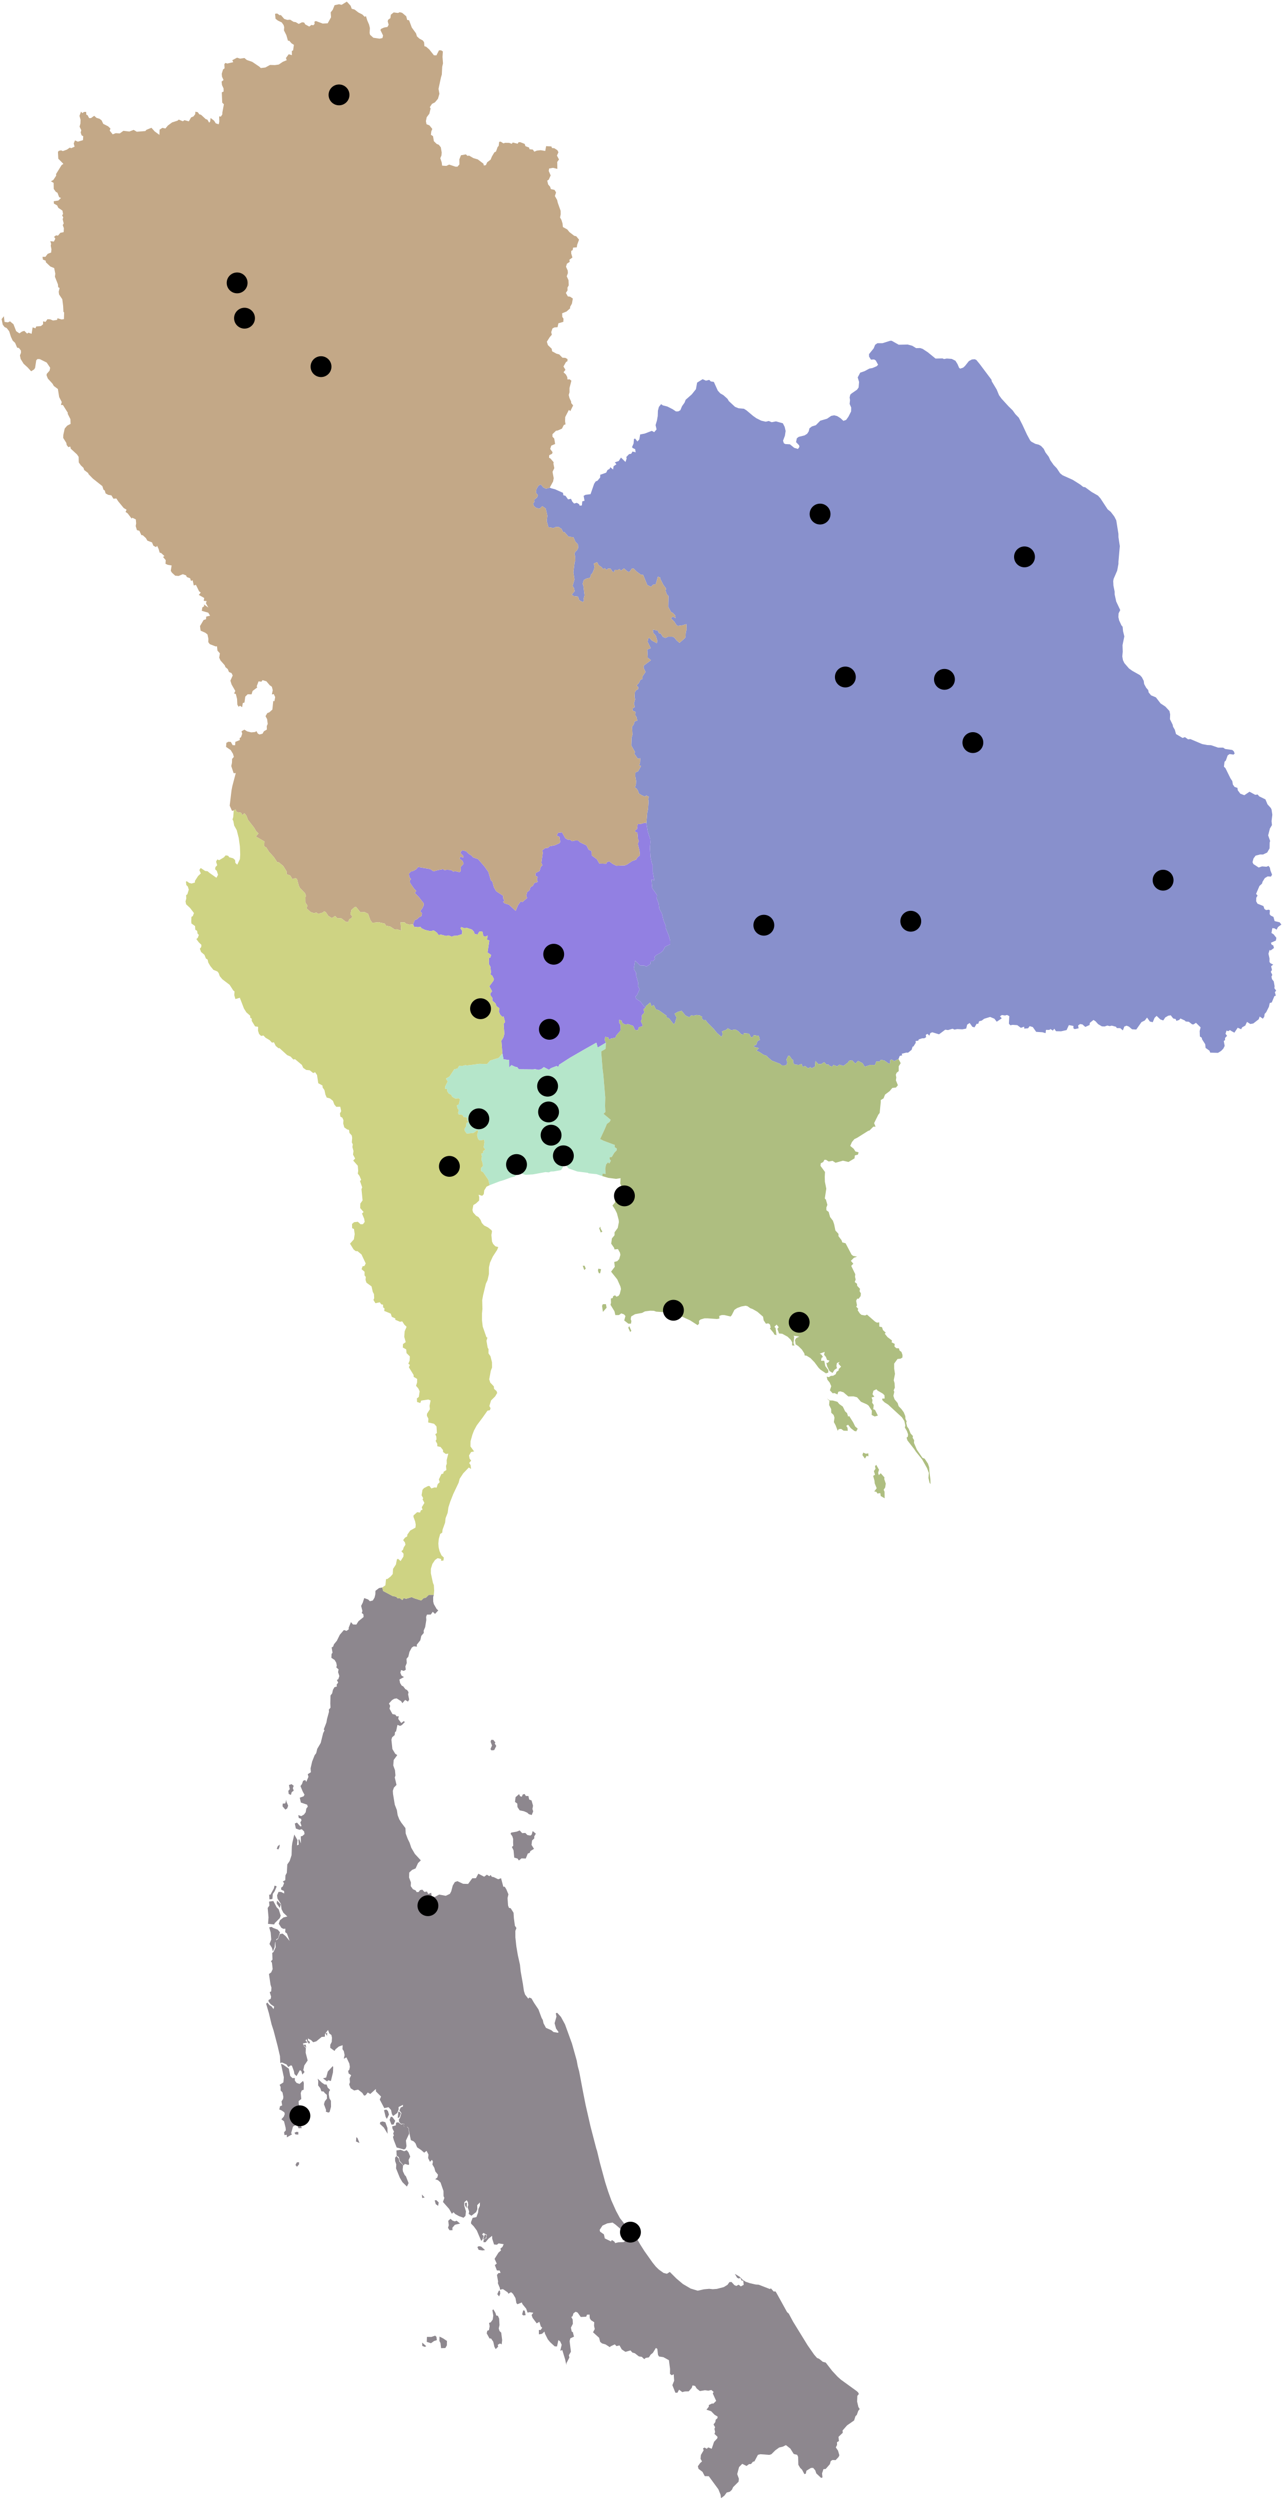
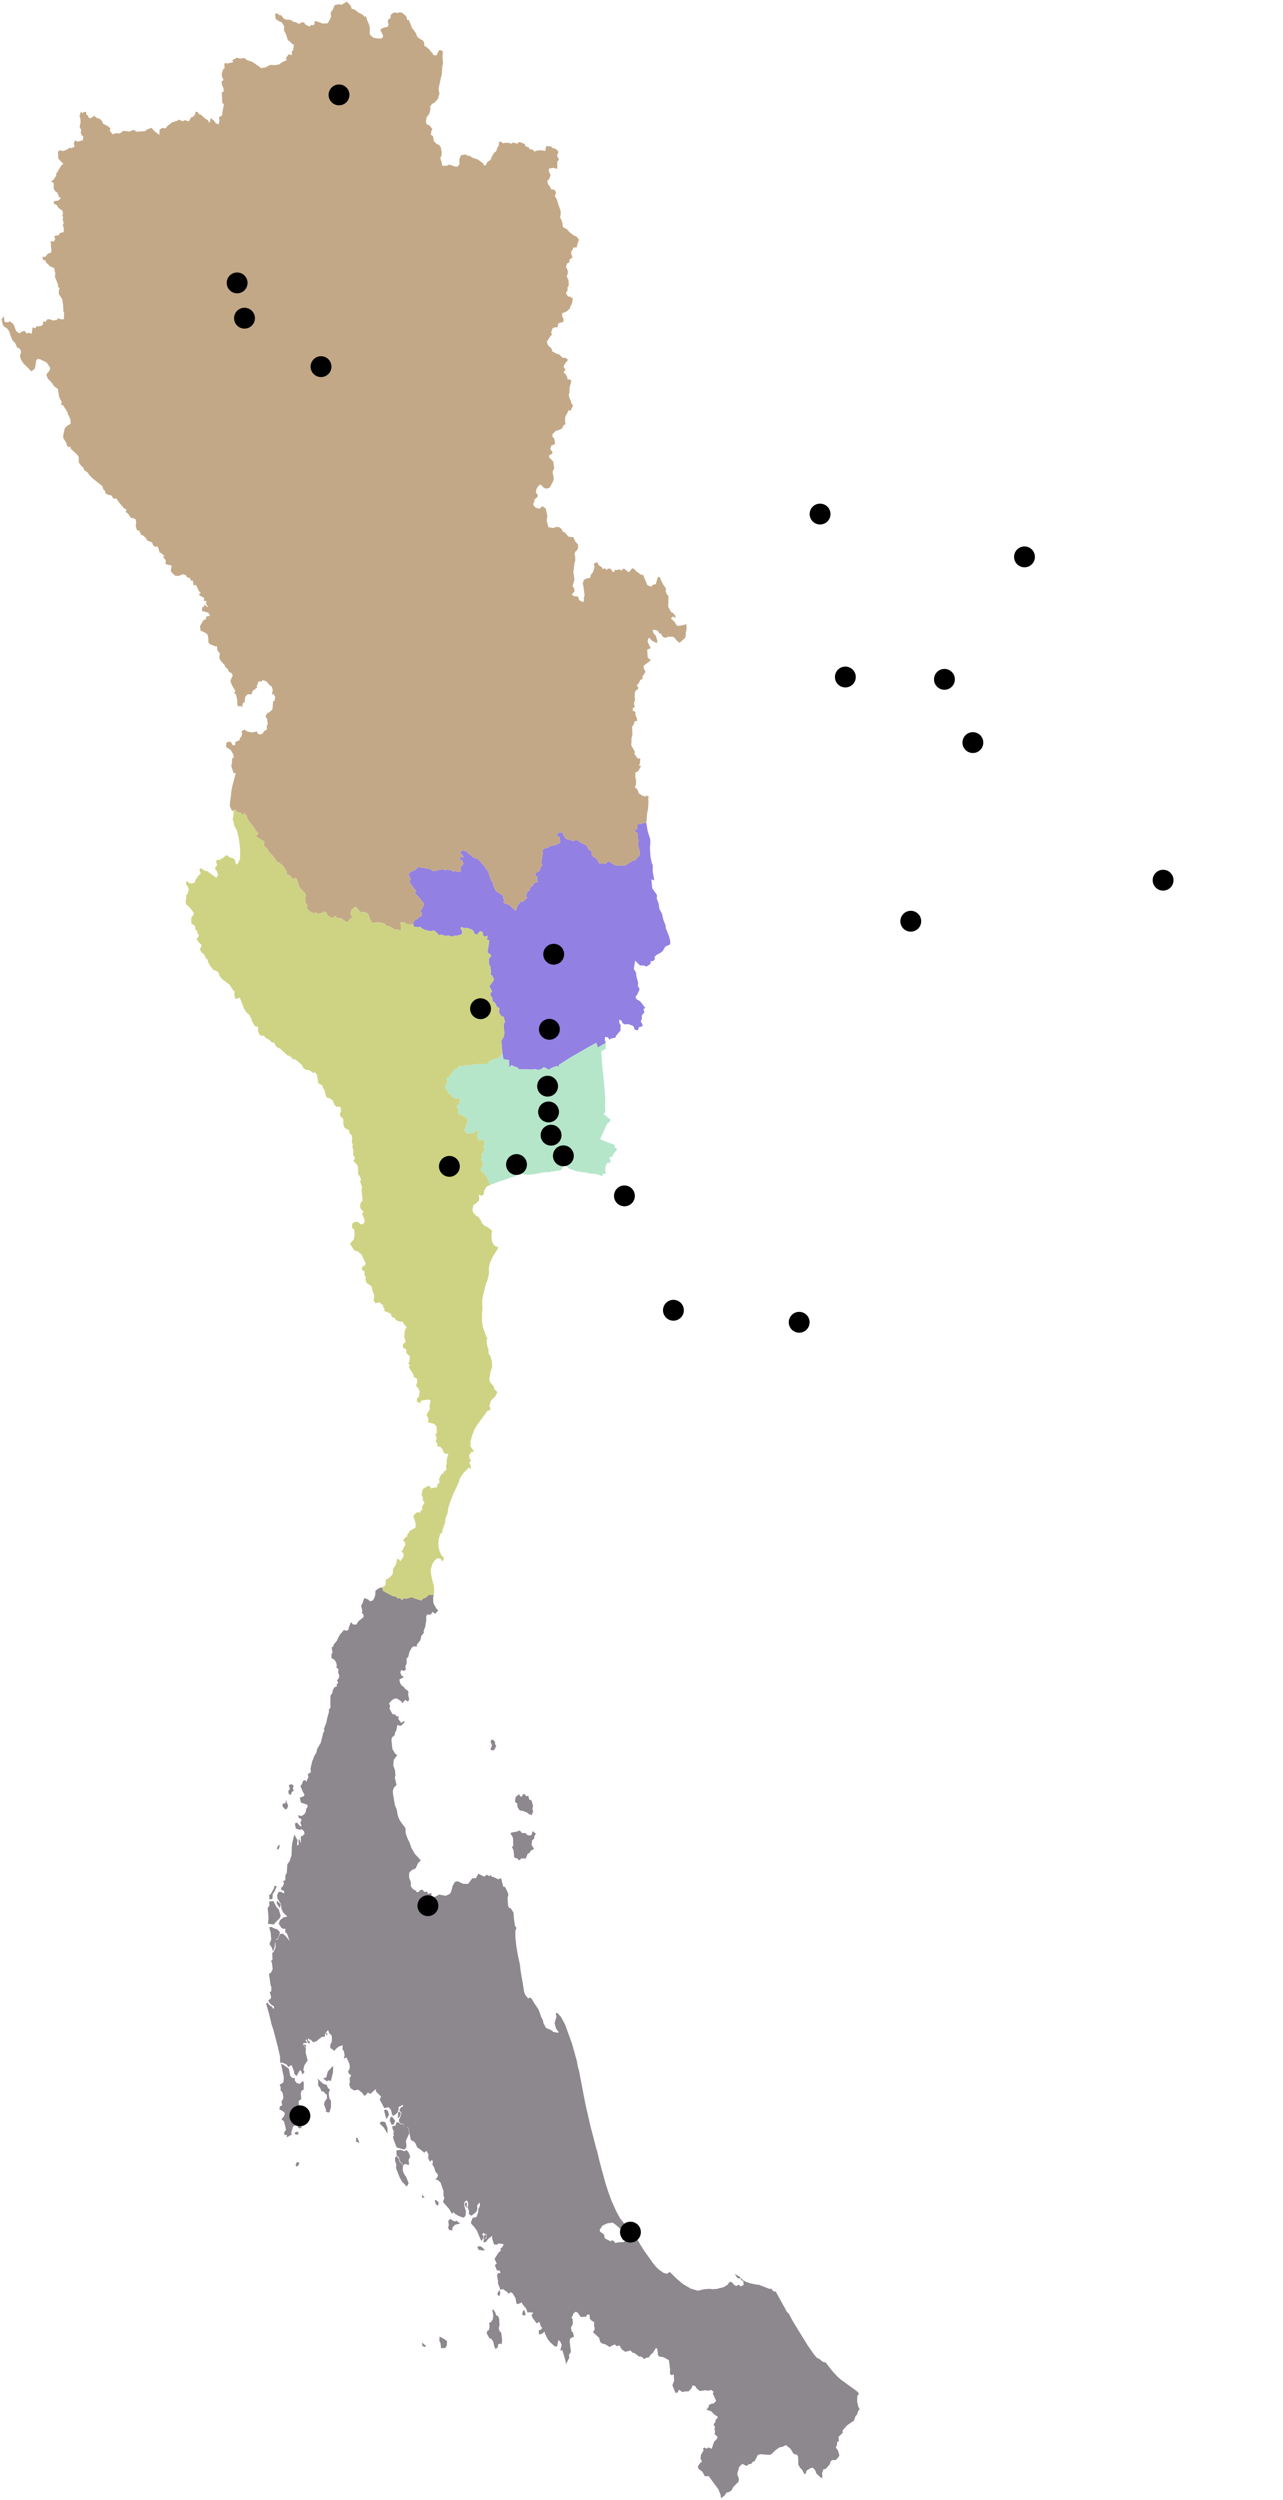
<svg xmlns="http://www.w3.org/2000/svg" version="1.2" baseProfile="tiny" width="800" height="1558" viewBox="0 0 800 1558" stroke-linecap="round" stroke-linejoin="round">
  <g id="sub">
-     <path d="M 569.04 652.34 568.43 654.29 566.2 656.08 565.15 656.02 562.26 656.74 562.59 657.7 561 658.1 560.28 660 557.62 661.31 555.91 660.31 555.05 660.83 555.06 662.72 554.08 662.81 551.51 660.97 549.19 660.48 548.4 661.69 546.47 661.43 545.58 663.74 542.77 663.7 539.2 664.79 537.81 662.61 535.05 661.18 533.38 662.89 531.25 660.76 529.38 661.12 528.75 662.2 525.97 664.29 523.3 663.54 522.09 664.59 519.64 663.71 518.92 664.75 517.33 664.31 516.67 663.46 515.4 663.49 513.92 661.96 511.99 663.2 510.15 663.07 508.47 661.23 508.2 664.67 506.04 665.84 505.42 665.08 503.85 665.81 501.94 664.32 500.56 664.97 499.8 663.08 498.08 663.73 495.48 663.41 494.57 662.29 494.51 660.58 493.67 660.02 492.32 658.03 491.46 658.08 490.34 660.44 490.86 661.93 490.67 663.47 489.34 664.08 487.37 663.93 486.48 663.06 481.29 661.02 478.68 658.85 478.07 658 476.07 657.37 473.79 655.8 471.59 654.73 473.19 653.22 470.21 652.46 470.18 651.5 471.52 651.26 472.34 648.84 473.79 648.16 473.18 645.64 469.81 645.13 469.67 646.09 468.36 646.56 467.05 644.2 463.8 643.88 463.64 644.88 462.23 644.6 460.4 642.7 458.54 641.6 455.93 642.03 453.75 640.83 453.02 641.71 450.13 642.81 450.63 644.46 449.91 646.23 446.99 643.68 445.04 641.27 441.15 637.38 439.95 635.74 438.74 635.83 437.68 634.66 437.85 633.67 436.21 632.78 434.35 632.56 432.76 632.97 430.94 632.83 429.81 633.99 427.46 632.94 425 629.94 422.66 630.61 420.62 631.77 421.85 634.2 420.81 637.65 419.99 638.27 417.15 634.62 415.76 634.11 415.59 633.01 410.88 629.69 408.96 629.01 407.63 626.38 406.23 627.13 405.42 624.82 402.64 627.15 402.39 628.22 399.26 624.16 396.66 622.5 396.27 621.13 397.26 620.07 398.85 616.46 397.77 614.68 397.91 612.38 396.76 608.33 396.62 606.23 395.19 603.84 396.04 598.73 399.04 601.68 401.85 601.79 402.99 602.44 405.53 600.85 405.77 599 407.31 599 408.44 597.53 408.04 596.44 409.34 595.18 411.66 593.93 413.26 592.69 414.79 589.98 417.91 588.52 417.91 586.3 417.07 583.24 414.99 578.11 415.16 577.12 413.67 573.35 412.74 569.36 411.16 566.49 410.7 563.1 409.51 560.03 409.67 557.82 406.7 553.57 406.18 548.12 407.98 548.69 406.99 543.27 407 539.04 406.46 538.05 405.65 534.3 405.24 528.3 405.55 524.93 405.42 522.95 403.91 518.27 403.01 512.99 403.59 506.43 404.07 504.24 404.37 499.69 404.17 497.81 404.61 496.57 402.83 495.73 402.54 496.51 400.45 495.79 398.29 494.49 398.03 493.23 396.95 491.46 395.84 490.74 396.49 489.19 396.65 486.71 396.14 483.93 396.19 481.44 397.89 480.71 399.72 477.36 398.5 477.09 399.06 475.47 399.23 472.56 397.68 472.82 395.47 469.65 395.98 468.75 393.65 464.62 393.82 459.75 394.37 457.87 394.11 452.93 395.13 451.59 395.76 449.56 397.4 449.14 396.82 446.72 396.14 445.79 396.26 443.63 394.42 442.83 394.63 441.31 395.85 440.65 395.27 438.5 396.03 435.74 395.67 434.5 395.87 431.43 396.66 430.19 397.89 429.5 397.93 428.17 396.94 427.25 398.39 425.62 399.33 423.71 400.64 423.1 400.59 421.6 402.51 418.76 401.36 416.35 401.36 414.88 405.91 411.44 403.87 409.87 403.58 404.82 405.75 403.95 403.77 399.91 404.3 397.69 405.15 397.73 406.35 399.15 409.58 400.89 409.88 399.38 408.95 396.26 407.34 394.37 407.02 392.37 410.17 393.05 410.86 394.62 411.91 394.74 413.36 396.93 414.89 397.58 416.64 396.81 419.29 396.82 420.39 397.28 421.97 399.2 423.69 400.65 427.06 397.7 427.47 396.95 427.58 394.46 428.12 392.12 427.96 388.97 425.45 389.73 422.75 390.09 421.94 389.72 420.38 387.32 418.33 385.39 419.54 384.26 421.27 385.21 421 383.52 419.63 382.05 418.42 381.42 416.68 378.21 416.81 371.43 415.8 370.44 414.97 368.07 415.32 366.83 413.59 364.43 411.86 361.01 411.64 359.95 410.24 359.41 408.88 364.06 407.11 364.46 405.94 365.72 403.61 364.59 401.04 358.35 399.49 358.08 396.86 356.1 395.17 354.4 394.14 354.23 392.44 356.43 391.61 356.41 389.04 354.27 387.21 355.67 386.3 354.69 385.25 355.21 383.34 355.16 383.06 356.4 382.05 356.43 380.75 354.43 379.07 354.37 378.2 355.27 377.15 354.12 375.98 354.68 375.25 353.53 373.35 352.29 372.31 350.36 370.2 351.26 370.7 353.06 370.43 354.73 369.43 357.09 368.33 358.31 368.15 359.99 365.53 360.63 364 361.49 363.27 364.07 363.66 364.47 364.51 371.01 363.99 372.9 364.11 374.4 363.46 375.23 361.17 374.09 360.45 371.84 357.71 371.49 356.5 370.55 358.3 368.48 357.95 366.6 357.05 365.19 358.22 361.09 357.5 356.62 358.36 350.14 358.74 349.63 358.62 346.57 358.18 345.41 358.65 343.95 359.73 343.01 360.52 341.46 360.36 339.31 358.73 337.49 357.56 334.83 354.46 334.47 352.07 331.69 351.04 331.52 350.18 329.65 348.42 328.45 346.52 328.44 345.15 329.09 341.97 328.6 340.9 324.69 341.3 321.41 340.28 316.93 338.13 315.46 336.5 317 334.31 316.53 332.89 315.31 332.4 313.94 333.25 312.71 333.09 311.5 334.88 309.99 335.43 308.65 334.14 307.01 334.5 304.77 335.87 302.56 337.24 301.97 338.75 303.75 340.45 304.59 342.76 303.97 343 303.93 343.47 304.25 346.01 304.9 351.04 307.14 351.31 308.68 352.6 308.99 354.22 311.24 356.04 310.87 356.82 312.59 357.97 313.83 359.66 313.37 361.1 314.22 361.47 315.15 362.81 315.02 363.08 312.46 364.47 312.08 363.92 309.04 365.07 308.39 368.23 307.97 370.46 301.52 371.43 300.04 372.55 299.6 374.21 297.62 374.27 295.9 377.96 294.59 378.78 292.95 380.1 292.22 380.54 291.18 382.3 292.61 382.59 290.58 384.36 289.35 383.38 288.14 385.81 287.32 387.2 285.16 390.02 287.92 390.73 285.77 390.52 284.82 392.23 283.04 393.57 282.8 394.41 281.39 396.37 281.91 396.04 279.94 394.47 279.2 394.11 278.58 395.05 276.43 395.3 273.57 396.04 273.33 397.46 275.14 398.63 273.88 399.17 270.76 402 270.22 406.44 268.52 407.92 269.34 409.4 267.61 408.77 264.94 409.64 262.03 410.13 259.23 410.23 255.97 410.84 253.61 412.21 251.87 413.3 252.63 416.14 253.36 419.48 255.07 421.49 256.42 422.95 256.39 424.22 255.66 425.28 253.12 426.84 250.94 427.54 249.14 431.35 245.79 433.94 242.54 434.68 238.45 438.12 236.32 440.17 237.25 442.21 236.74 443.24 237.72 445.11 238.01 447.56 243.43 449.11 245.16 451.03 246.25 453.62 248.56 454.47 249.99 458.34 253.57 460.54 254.45 463.85 254.73 465.45 255.74 469.59 259.22 471.62 260.65 474.65 262.17 477.46 262.82 479.36 262.38 481.2 263.14 483.84 262.61 488.14 263.8 489.28 266.05 489.87 268.59 489.43 271.53 488.26 274.66 488.75 276.23 489.67 276.75 492.55 276.91 495.22 279.1 497.57 279.81 498.46 278.5 498.27 277.52 496.37 275.54 496.86 273.15 498.02 272.26 501.7 271.35 503.3 270.32 504.25 268.87 504.73 266.95 506.21 265.78 508.74 264.97 511.45 262.2 515.71 260.95 518.3 259.18 520.17 258.84 521.99 259.3 524.03 260.58 525.89 262.29 527.58 261.71 529 259.74 530.68 256.44 530.75 253.99 529.77 251.75 530.02 249.39 529.77 247.69 530.18 245.97 530.99 245.22 534.38 242.88 535.37 241.49 535.66 238.05 534.81 235.22 536.36 232.26 539.09 231.32 542.09 229.7 543.91 229.4 546.69 228.21 547.51 227.3 546.07 224.66 545.05 224.02 543.06 224.14 541.89 222.23 541.86 220.71 544.78 217.1 545.68 214.88 547.09 213.89 550.29 213.88 555.04 212.38 556.01 212.38 560.37 214.84 566 214.72 568.84 215.5 571.25 216.98 573.76 216.91 575.26 217.41 578.48 219.51 583.35 223.47 587.71 223.37 588.65 223.78 590.34 223.44 593.48 223.68 595.77 224.85 597.04 226.9 598.03 229.22 598.71 229.75 600.51 229.16 601.69 228.11 604.12 225.06 605.95 224.05 607.73 223.87 608.76 224.31 610.94 226.95 618.22 236.65 618.42 237.69 621.47 242.76 622.95 246.34 624.49 248.45 628.89 253.26 631.44 255.76 633.1 258.09 635.26 260.31 637.49 264.67 640.37 270.87 642.35 274.51 643.07 275.26 645.58 276.62 647.67 277.13 649.14 277.93 650.81 279.72 651.9 281.98 653.94 284.68 654.92 286.85 656.99 289.8 658.92 291.81 661.03 294.99 662.63 296.24 668.95 299.07 673.69 302.07 675.41 303.46 676.66 303.66 680.58 306.56 684.63 308.88 686.2 310.64 690.67 317.45 692.6 319.01 694.8 321.88 696.03 324.29 697.38 332.69 697.41 334.85 698.25 340.36 697.39 350.19 697.4 351.4 696.61 355.64 694.38 360.78 694.13 362.15 694.27 364.99 695.01 368.67 695.02 370.4 696.01 374.9 698.52 380.22 697.48 382.27 697.36 384.63 697.83 386.65 699.27 389.77 699.99 390.58 700.27 393.35 701.07 396.63 699.94 402.1 700.08 406.16 699.8 409.07 700.21 411.44 701.1 413.28 703.96 416.6 706.02 418.08 710.81 420.78 711.98 422.05 713.16 424.31 713.43 426.31 714.69 428.62 715.96 430.09 716.23 431.55 717.74 433.36 720.75 434.61 723.68 438.41 726.66 440.37 729.19 443.11 729.64 445.2 729.51 448.22 731.21 451.68 731.44 452.91 732.55 454.8 733.29 457.49 737.4 459.93 738.86 459.4 740.82 460.8 742.2 460.6 749.58 463.72 752.75 464.33 755.15 464.43 759.54 465.95 762.69 465.94 763.93 466.79 768.35 467.39 769.31 468.21 769.87 469.61 769.17 470.3 766.69 469.96 765.51 470.78 764.36 473.98 763.55 474.76 763.16 477.81 764.13 478.76 767.23 485.07 768.39 486.81 768.73 488.92 769.77 490.4 771.61 491.05 771.79 492.51 773.41 494.67 775.9 495.6 779.12 493.42 782.65 495.35 784.23 495.17 785.12 496.29 789.04 498.19 790.35 501.3 792.42 503.58 792.86 504.52 793.35 507.78 792.86 511.78 793.12 514.21 791.83 516.37 790.74 520.64 791.98 524.12 791.68 525.15 791.62 528.75 790.14 531.32 787.53 532.57 785.72 532.54 782.92 533.27 781.63 534.98 780.98 537.33 781.56 538.52 784.85 540.67 786.92 539.95 789.7 540.18 790.97 539.65 791.81 540.73 792.17 542.53 793.19 545.14 792.47 546.34 790.44 546.2 788.68 547.24 787.25 549.51 786.93 550.68 785.33 552.14 783.22 557.09 784.15 558.15 783.33 559.51 783.27 561.71 784.12 563.22 787.81 564.7 788.41 566.48 789.47 567.2 791.15 566.92 791.85 567.37 791.66 569.71 792.34 570.61 794.05 571.45 794.79 574.07 797.9 574.81 799 576.21 796.9 577.72 796.02 579.4 794.61 578.55 793.37 578.45 792.79 581.45 794.16 582.32 795.88 584.48 795.55 586.21 792.47 587.53 792.93 588.78 793.92 589.2 794.37 590.81 792.32 592.35 791.63 592.05 790.93 594.4 791.59 597.34 791.56 599.49 792.15 600.31 793.89 601.16 792.59 602.21 793.13 604.5 792.4 605.67 793.34 607.58 792.79 608.67 793.14 610.24 794.23 611.64 794.77 614.61 794.64 615.93 795.73 617.35 794.95 618.37 795.52 620.5 794.63 620.82 793 624.76 791.74 625.11 791.22 627.47 789.53 630.83 788.54 631.93 788.32 633.61 787.45 634.9 785.48 633.54 784.86 635.24 781.48 637.87 779.6 638.19 777.56 636.87 776.48 639.17 774.51 640.3 773.92 641.47 771.77 640.51 769.68 643.6 767.79 642.56 766.94 642 765.8 642.67 764.8 642.27 764.15 644.28 765.13 645.54 763.87 646.88 763.87 648.21 763.07 648.81 763.64 651.83 762.78 653.57 761.43 654.95 759.47 656.18 754.62 656.04 754.13 654.81 751.72 653.08 751.49 650.79 749.55 647.77 749.33 646.74 748.17 645.96 748.04 642.57 748.63 640.31 745.74 637.45 744.22 638.46 743.33 638.41 741.28 636.79 739.35 636.63 738.74 635.99 736.01 634.74 735.35 635.63 733.53 636.24 733.09 635.11 731.52 634.73 730 632.76 728.43 633.02 726.57 634.12 725.33 635.99 723.47 635.3 721.18 633.11 719.91 634.37 718.78 637.08 716.97 636.64 715.23 634.18 713.84 635.99 711.74 637.04 708.5 641.64 705.88 641.49 703.92 639.83 702.49 639.23 701.09 639.76 700.14 642.18 698.53 640.78 696.34 640.73 695.91 639.94 693.2 639.2 691.97 639.53 690.47 639.15 688.78 639.74 687.05 639.66 684.73 638.29 683.1 636.49 681.83 635.67 679.57 637.47 679.4 638.81 676.74 640.02 674.91 638.44 673.46 638.22 672.25 639.12 672.56 640.87 670.13 641.39 669.3 640.88 669.32 639.4 666.49 638.87 665.07 641.97 661.64 642.75 658.46 642.69 657.37 641.13 656.53 642.3 654.99 641.34 654.32 641.88 652.2 641.85 651.96 643.9 650.04 643.34 646.09 643.08 643.97 640.09 642.04 639.53 641.04 640.86 638.68 641.08 638.59 639.86 636.56 640.59 634.32 638.92 631.44 638.71 629.98 639 629.08 637.97 629.33 633.28 627.95 632.56 626.66 632.89 624.73 632.6 623.52 633.42 624.64 634.65 621.5 636.77 620.04 634.89 617.38 633.79 613.66 634.93 612.17 636.07 610.53 636.48 609.96 638.08 609 638.03 607.64 640.29 606.29 639.93 604.62 637.56 603.08 638.58 602.46 641.06 600.07 641.52 596.86 641.36 595.15 641.69 593.97 641.14 591.1 641.99 589.41 641.73 585.53 644.62 581.3 643.34 580.12 643.84 579.49 645.48 578.34 644.33 577.28 644.95 577.47 646.42 576.31 647.11 574.97 647.11 572.92 647.78 572.55 648.59 570.89 648.81 571.03 649.87 569.57 652.19 569.04 652.34 Z" fill="#8890CC" />
    <path d="M 403.01 512.99 403.91 518.27 405.42 522.95 405.55 524.93 405.24 528.3 405.65 534.3 406.46 538.05 407 539.04 406.99 543.27 407.98 548.69 406.18 548.12 406.7 553.57 409.67 557.82 409.51 560.03 410.7 563.1 411.16 566.49 412.74 569.36 413.67 573.35 415.16 577.12 414.99 578.11 417.07 583.24 417.91 586.3 417.91 588.52 414.79 589.98 413.26 592.69 411.66 593.93 409.34 595.18 408.04 596.44 408.44 597.53 407.31 599 405.77 599 405.53 600.85 402.99 602.44 401.85 601.79 399.04 601.68 396.04 598.73 395.19 603.84 396.62 606.23 396.76 608.33 397.91 612.38 397.77 614.68 398.85 616.46 397.26 620.07 396.27 621.13 396.66 622.5 399.26 624.16 402.39 628.22 402.39 628.22 401.21 628.85 401.78 630.99 400.18 632.84 400.26 635.15 399.57 636.37 400.69 638.83 400.44 639.68 398.43 640.13 397.76 642.11 395.9 641.83 394.84 639.39 391.7 638.27 389.61 638.48 388.05 637.54 387.57 636.1 386.12 635.48 386.13 637.46 387.05 638.92 386.84 642.39 384.27 645.34 383.73 646.68 380.98 647.25 379.9 647.96 379.21 646.56 377.3 646.21 377.09 648.27 377.79 649.85 372.7 652.87 371.85 649.84 364.39 654.04 355.39 659.23 348.57 663.63 348.25 664.94 347.03 664.39 343.57 665.71 342.28 666.71 339.1 665.07 337.51 666.3 335.81 666.81 333.58 666.31 332.54 666.5 323.53 666.41 322.44 665.06 321.16 664.86 318.9 663.82 317.5 665.32 317.46 660.65 313.99 660.21 313.26 656.49 312.61 648.64 313.89 646.58 314.48 644.35 314.02 638.07 314.94 636.99 314.01 633.49 313.14 633.65 311.84 632.31 311.07 630.43 311.41 628.41 309.63 627.13 308.9 625.28 307.02 623.66 307.01 621.94 305.74 620.16 305.75 619.12 306.81 617.8 305.12 614.68 307.64 611.28 307.98 610.19 306.93 608.1 305.82 607.25 306.16 606.01 305.77 602.46 304.82 600.79 304.89 596.98 305.8 596.75 306.17 595.14 304 593.56 305.11 586.19 303.61 585.53 304.13 583.11 302.49 583.72 301.41 583.37 300.76 580.46 298.82 580.67 297.74 582.46 295.87 581.98 295.62 580.83 294.25 579.32 290.73 578.16 289.95 578.57 287.48 577.77 287.19 578.64 288.23 580.23 288.06 582.19 285.12 583.15 282.9 583.27 281.71 583.75 279.62 582.96 278.16 583.33 274.95 582.48 273.52 582.76 272.39 581.23 270.54 579.9 268.21 580.3 265.04 579.55 262.8 578.49 262.23 577.67 260.54 577.86 258.27 577.58 257.57 576.05 258.57 573.47 259.92 572.96 261.26 571.68 262.78 570.97 263.15 569.23 262 567.83 263.33 566.12 264.2 564.29 264.25 563.06 261.31 559.27 258.61 556.46 259.58 555.33 258.16 553.81 255.74 550.3 255.6 548.68 256.3 547.93 255.22 546.63 254.99 544.53 256.21 543.16 257.87 542.72 259.51 541.75 260.71 540.33 268.28 541.66 270.33 543.08 272.8 542.34 276.35 541.68 277.13 542.31 278.72 542.04 281.36 542.26 282.63 543.21 283.92 542.94 286.43 543.56 287.26 543.02 287.34 540.23 289.08 538.33 288.42 536.56 286.54 535.14 287.16 533.83 288.77 534.57 288.95 533.54 287.42 531.99 287.21 530.91 288.49 529.89 290.73 530.59 292.24 532.12 293.96 533.2 295.06 534.39 298.08 535.41 301.97 539.89 304.5 543.41 306.07 548.7 306.97 549.36 307.97 553.02 309.39 555.44 313.66 558.25 313.84 560.22 314.6 561.2 313.7 562.06 314.76 563.04 317.39 563.87 321.52 567.69 323.07 564.01 324.79 561.73 325.7 562.23 328.76 559.59 328.08 558.43 328.7 556 330.21 554.84 330.78 552.92 332.24 552.09 333.16 550.35 335.28 549.65 334.8 548.09 335.2 546.53 333.8 545.69 334.09 544.05 336.47 542.8 337.18 540.27 338.2 539.27 337.56 537.64 338.48 531.35 338.09 530.03 339.89 528.59 341.77 528.38 342.76 527.42 345.99 526.77 348.79 525.52 349.34 524.75 348.87 521.62 347.11 520.73 347.99 519.02 350.45 518.75 352.5 522.43 354.07 523.36 355.29 523.25 356.7 524.26 358.86 523.78 360.57 523.89 361.72 524.99 365.71 526.91 367.07 529.6 368.84 530.39 368.96 533.15 372.14 535.48 373.7 538.17 377.99 538.32 378.45 537.34 379.85 536.81 381.95 538.37 384.34 539.58 389.72 539.32 391.1 538.72 394.15 536.65 396.66 535.77 397.36 534.49 399.06 533.03 398.74 530.08 397.69 525.93 398.3 524.16 397.83 523.05 397.42 518.85 396.12 518.5 396.13 517.33 397.21 516.73 397.59 513.61 399.5 513.51 402.12 512.76 403.01 512.99 Z" fill="#9280E2" />
    <path d="M 313.26 656.49 313.99 660.21 317.46 660.65 317.5 665.32 318.9 663.82 321.16 664.86 322.44 665.06 323.53 666.41 332.54 666.5 333.58 666.31 335.81 666.81 337.51 666.3 339.1 665.07 342.28 666.71 343.57 665.71 347.03 664.39 348.25 664.94 348.57 663.63 355.39 659.23 364.39 654.04 371.85 649.84 372.7 652.87 377.79 649.85 377.62 653.67 375.02 655.19 374.89 655.73 375.7 665.99 376.2 669.84 377.4 683.95 377.27 689.24 377.46 693.04 376.31 694.18 380.79 697.93 380.1 699.21 378.4 700.46 377.19 703.43 374.19 709.9 376.47 711.01 383.41 713.61 383.21 714.91 384.63 715.84 384.46 716.99 383.11 718.35 381.44 721.08 380.2 721.17 380.08 722.38 380.91 723.38 379.95 725.12 379.11 724.41 377.88 725.78 377.4 728.37 377.66 731.65 375.75 731.41 375.62 733 371.97 731.77 367.08 731.28 366.49 730.93 359.94 730.11 354.55 728.2 353.11 726.62 350.51 725.14 349.86 723.53 351.22 721.18 350.69 720.68 349.52 722.81 349.64 724.76 351.08 727.38 349.81 729.24 345.34 730.06 343.43 730.14 342.22 730.67 340.12 730.49 332.3 731.92 327.73 732.18 326.19 731.74 323.11 730.06 322.05 732.24 320.98 733.2 318.28 733.93 314.1 735.5 311.49 736.26 305.32 738.62 304.49 735.31 301.27 730.58 299.95 729.83 299.92 727.94 301.09 726.71 300.99 725.21 300.11 722.53 300.48 720.8 300.06 719.04 301.35 718.42 301.23 717.41 302.58 716.39 301.54 715.03 302.05 711.94 301.84 710.33 298.93 710.75 298.01 709.64 297.47 707.39 298.09 705.15 297.7 704.28 295.33 706.04 291.06 706.53 289.87 704.95 289.62 703.58 290.67 701.93 290.84 699.83 292.03 699.34 291.22 698.05 291.14 696.46 289.15 696.22 288.29 694.87 285.96 694.5 285.61 693.6 286.07 691.82 285.27 690.76 284.82 688.94 286.02 688.29 286.79 685.29 286.03 684.52 283.93 684.7 281.99 683.6 281.3 682.3 279.76 681.52 278.86 680.09 278.73 678.64 277.58 678.73 277.53 677.22 279.13 674.03 278.04 672.23 280.29 670.88 283.21 666.43 285.26 665.91 286.32 664.26 288.46 664.31 290.21 663.8 291.19 664.04 298.95 662.99 303.68 663.13 305.68 660.94 310.98 659.29 313.26 656.49 Z" fill="#B5E6CA" />
-     <path d="M 560.28 660 561.61 662.61 560.39 664.54 560.38 667.55 559.11 668.55 558.57 669.82 558.88 671.51 558.63 673.27 559.87 676.36 558.67 677.79 556.4 678.04 554.74 680.02 551.87 682.18 550.93 684.53 549.17 685.6 549.19 686.77 548.5 693.62 547.65 694.72 545.05 699.98 545.96 702.22 544.58 702.16 542.19 704.54 541.34 704.79 534.48 709.1 532.75 709.93 531.21 711.76 530.17 714.18 532.35 715.98 533.4 717.64 535.36 718.16 534.99 719.57 533.05 720.08 532.83 721.94 529.05 724.19 525.6 723.38 521.01 724.67 519.11 723.47 516.69 723.89 514.99 722.81 514.05 722.84 513.31 724.21 511.78 725.02 511.59 726.57 514.43 730.44 514.27 733.44 514.35 736.46 515.23 740.82 514.3 746.93 515 747.66 515.91 750.9 515.27 752.55 515.3 754.25 516.72 755.33 517.6 758.5 519.37 760.8 520.13 763.02 520.91 766.89 522.83 768.98 522.81 770.41 524.68 772.84 525.25 774.33 527.25 774.84 530.99 781.93 531.97 782.72 534.42 783.18 532.47 783.88 530.55 785.8 532.08 787.57 530.78 788.93 533.31 794.16 533.14 795.75 533.55 797.46 532.97 799.02 534.39 800.09 534.5 801.39 536.24 803.23 535.98 804.75 536.81 806.08 536.62 807.79 535.38 809.43 534.46 809.38 533.85 810.71 534.38 813.56 533.88 814.31 535.15 815.74 534.79 816.59 536.18 818.64 537.18 819.47 539.43 819.85 540.6 819.3 545.72 823.74 546.82 824.31 548.23 824.13 548.29 826.77 549.97 827.13 550.55 828.95 552.33 830.61 551.67 831.19 553.43 833.35 556.2 835.44 555.96 836.58 557.91 837.57 557.72 839.17 558.83 840.21 560.51 840.34 560.93 841.72 562.08 842.57 562.74 844.41 562.69 846.07 561.49 846.78 559.66 846.95 557.55 849.83 557.56 853 558.06 856.25 557.28 860.23 557.8 862.01 557.96 864.86 557.22 866.55 557.64 867.42 557.06 869.94 557.81 872.12 559.71 874.4 560.33 876.38 562.11 878.23 563.55 880.22 564.51 882.61 564.58 884.28 565.34 885.86 565.09 886.72 565.63 889.12 566.6 890.43 567.79 893.39 569.25 894.98 569.07 896.05 570.02 897.62 569.9 899.25 571.7 903.47 575.19 908.56 576.59 909.11 578.62 912.2 579.39 914.46 579.6 917.71 580.14 921.91 580.23 924.98 579.58 924.02 578.93 921.14 579.18 917.97 578.04 915.03 574.99 909.59 571.08 904.73 570.02 903.13 565.81 897.71 565.29 896.01 566.07 895.35 566.22 893.93 565.53 891.96 564.19 889.65 564.51 888.51 563.89 885.63 562.38 883.31 553.76 875.38 551.56 873.99 550.22 872.67 550.06 871.66 551.61 871.6 551.5 869.58 550.49 868.57 547.23 866.67 546.44 865.83 544.62 866.77 544.05 868.95 545.21 870.46 543.46 870.96 544.03 872.5 543.81 874.21 544.8 875.62 544.51 878.23 545.63 878.73 547.4 882.25 545.4 882.81 543.51 881.82 543.62 879.19 541.62 876.06 540.59 875.28 536.81 873.6 534.4 870.83 532.23 870.26 528.95 870.31 525.9 867.7 523.91 867.12 522.7 867.43 522.18 869.06 520.33 868.19 519.22 868.37 517.47 866.5 518.32 863.91 517.32 861.65 515.92 859.89 515.46 857.97 516.79 858.29 518.08 857.48 519.46 857.42 521.09 856.44 521.59 855.01 522.95 854.04 522.92 853.26 524.44 851.77 522.76 849.88 523.57 848.77 521.86 849.47 521.54 851.25 521.88 852.7 520.36 853.73 519.1 855.67 517.19 854.42 515.79 851.57 515.27 849.38 516.22 849.32 517.25 847.99 515.69 847.55 515 845.73 513.85 844.35 514.22 842.51 511.12 843.68 512.21 844.26 513.12 845.69 512.26 846.24 511.94 848.05 513.95 848.07 514.6 851.38 516.45 853.87 516.52 855.41 515.03 855.93 511.58 853.61 510.4 852.43 507.82 848.95 505.33 846.39 502.89 844.9 501.74 844.78 501.55 843.53 499.99 841.1 497.83 838.96 496.13 837.86 495.7 835.21 496.47 833.93 498.41 833 494.82 832.47 495.23 833.3 494.79 837.07 495.38 838.64 493.88 838.5 493.94 836.58 493.04 834.97 491.09 833.08 487.78 831.25 485.75 831.07 484.73 828.22 485.54 827.11 484.24 825.54 482.87 826.91 483.61 827.67 484.17 832.15 482.76 831.66 482.39 830.76 480.01 827.9 480.56 827.34 480.1 825.48 479.07 824.76 477.57 824.97 476.16 822.87 475.81 820.62 472.22 817.51 469.25 815.82 467.86 815.32 466.04 814.04 464.87 813.78 462.2 814.25 459.61 815.23 457.95 816.34 456.29 819.63 455.55 820.49 451.72 819.6 450.04 819.58 448.49 820.13 448.57 821.78 447.06 822.05 441.09 821.62 439.22 821.64 436.8 822.36 435.88 823.16 435.91 824.92 435.02 825.9 430.32 822.89 424.69 820.33 422.54 819.11 418.01 818.25 414.68 817.84 409.1 817.45 407.73 816.94 405.4 816.87 402.17 817.3 400.32 818.26 395.99 819.04 393.58 820.45 393.27 822.17 393.71 823.33 393.42 824.93 391.78 824.95 389.22 822.95 389.99 820.18 389.08 819.15 387.39 818.54 385.96 819.59 383.69 819.61 383.14 817.23 380.66 813.19 380.98 811.95 380.89 809.27 382.03 808.97 382.34 807.8 383.54 807.27 384.38 808.15 385.69 807.62 386.45 806.45 387.2 803.37 386.88 801.85 384.89 797.37 381.03 792.54 383.34 789.5 383 786.5 384.9 785.98 386.09 784.69 386.83 782.08 386.57 780.72 385.32 778.47 383.17 778.7 382.93 777.71 381.11 775.09 381.54 771.83 383.19 769.85 383.19 768.02 385.19 765.28 385.89 761.7 385.78 760.33 384.67 756.14 383.45 753.67 381.88 751.32 383.43 749.5 383.63 747.59 384.75 747.61 387.01 746.59 388.23 745.51 388.72 743.51 388.66 741.87 386.75 737.6 386.95 734.28 384.16 734.71 379.23 734.07 375.62 733 375.75 731.41 377.66 731.65 377.4 728.37 377.88 725.78 379.11 724.41 379.95 725.12 380.91 723.38 380.08 722.38 380.2 721.17 381.44 721.08 383.11 718.35 384.46 716.99 384.63 715.84 383.21 714.91 383.41 713.61 376.47 711.01 374.19 709.9 377.19 703.43 378.4 700.46 380.1 699.21 380.79 697.93 376.31 694.18 377.46 693.04 377.27 689.24 377.4 683.95 376.2 669.84 375.7 665.99 374.89 655.73 375.02 655.19 377.62 653.67 377.79 649.85 377.09 648.27 377.3 646.21 379.21 646.56 379.9 647.96 380.98 647.25 383.73 646.68 384.27 645.34 386.84 642.39 387.05 638.92 386.13 637.46 386.12 635.48 387.57 636.1 388.05 637.54 389.61 638.48 391.7 638.27 394.84 639.39 395.9 641.83 397.76 642.11 398.43 640.13 400.44 639.68 400.69 638.83 399.57 636.37 400.26 635.15 400.18 632.84 401.78 630.99 401.21 628.85 402.39 628.22 402.39 628.22 402.64 627.15 405.42 624.82 406.23 627.13 407.63 626.38 408.96 629.01 410.88 629.69 415.59 633.01 415.76 634.11 417.15 634.62 419.99 638.27 420.81 637.65 421.85 634.2 420.62 631.77 422.66 630.61 425 629.94 427.46 632.94 429.81 633.99 430.94 632.83 432.76 632.97 434.35 632.56 436.21 632.78 437.85 633.67 437.68 634.66 438.74 635.83 439.95 635.74 441.15 637.38 445.04 641.27 446.99 643.68 449.91 646.23 450.63 644.46 450.13 642.81 453.02 641.71 453.75 640.83 455.93 642.03 458.54 641.6 460.4 642.7 462.23 644.6 463.64 644.88 463.8 643.88 467.05 644.2 468.36 646.56 469.67 646.09 469.81 645.13 473.18 645.64 473.79 648.16 472.34 648.84 471.52 651.26 470.18 651.5 470.21 652.46 473.19 653.22 471.59 654.73 473.79 655.8 476.07 657.37 478.07 658 478.68 658.85 481.29 661.02 486.48 663.06 487.37 663.93 489.34 664.08 490.67 663.47 490.86 661.93 490.34 660.44 491.46 658.08 492.32 658.03 493.67 660.02 494.51 660.58 494.57 662.29 495.48 663.41 498.08 663.73 499.8 663.08 500.56 664.97 501.94 664.32 503.85 665.81 505.42 665.08 506.04 665.84 508.2 664.67 508.47 661.23 510.15 663.07 511.99 663.2 513.92 661.96 515.4 663.49 516.67 663.46 517.33 664.31 518.92 664.75 519.64 663.71 522.09 664.59 523.3 663.54 525.97 664.29 528.75 662.2 529.38 661.12 531.25 660.76 533.38 662.89 535.05 661.18 537.81 662.61 539.2 664.79 542.77 663.7 545.58 663.74 546.47 661.43 548.4 661.69 549.19 660.48 551.51 660.97 554.08 662.81 555.06 662.72 555.05 660.83 555.91 660.31 557.62 661.31 560.28 660 Z M 374.8 791.01 374.22 793.52 373.44 793.54 372.85 791.99 373.08 790.65 374.8 791.01 Z M 364.51 788.83 365.25 790.64 364.31 791.53 363.35 788.85 364.51 788.83 Z M 374.4 764.45 374.47 765.63 375.61 767.64 374.57 768.13 373.62 765.51 374.4 764.45 Z M 392.38 826.5 393.67 829.43 392.93 830.13 391.73 827.49 392.38 826.5 Z M 375.89 812.82 377.81 812.79 378.25 815 375.95 817.62 375.39 813.87 375.89 812.82 Z M 515.55 871.48 517.38 872.79 519.33 872.85 522.17 873.66 523.33 875.06 525.51 876.61 527 879.66 528.17 880.68 528.85 882.89 529.51 882.51 531.98 886.44 533.26 889.05 534.82 890.38 533.91 892.07 532.79 891.86 530.51 890.08 528.8 887.92 527.66 888.63 528.47 889.85 528.61 891.71 526.05 891.66 524.49 890.55 522.96 890.7 522.35 891.74 520.99 888.22 519.95 886.3 520.33 883.53 519.8 881.87 518.31 880.45 518.25 878.18 516.98 875.62 517.22 873.05 515.55 871.48 Z M 538.25 905.3 539.9 906 541.46 905.78 541.5 907.66 540.39 907.32 539.32 909.06 537.72 906.82 538.25 905.3 Z M 547.89 916.55 547.56 918 547.97 919.37 549.16 918.15 551.5 920.8 551.37 921.82 552.31 924.64 551.96 927.02 550.99 928.49 551.55 929.68 551.61 933.78 549.16 932.38 548.88 930.56 547.08 930.81 546.49 929.77 545.13 929.51 546.64 927.52 545.42 924.49 545.28 922.86 544.45 919.81 545.62 919.08 544.9 916.87 545.93 915.36 545.57 913.85 546.34 912.88 548.17 916.09 547.89 916.55 Z" fill-rule="evenodd" fill="#AEBE80" />
    <path d="M 229.02 12.76 230.13 15.32 230.65 17.46 230.48 20.53 230.75 21.67 232.78 23.51 236.7 24.1 238.46 23.72 238.86 22.13 237.19 18.69 237.71 17.94 239.51 17.16 241.58 16.81 242.34 15.43 241.76 13.35 241.97 12.37 243.42 11.3 243.69 9.19 245.48 7.74 248.14 8.1 249.23 7.61 250.73 7.97 253.3 10.14 253.9 12.42 255.09 12.65 256.77 17.17 259.4 20.77 259.99 22.68 261.53 24.07 263.66 25.23 264.43 26.32 264.65 28.82 265.66 29.08 267.65 30.8 270.56 34.45 272.12 34.5 273.72 31.38 275.09 31.38 276.15 32.08 275.93 35.47 276.23 39.51 275.74 41.63 275.49 46.48 274.96 48.28 273.43 55.4 274 58.44 273.08 61.56 271.21 63.79 269.38 64.72 268 66.79 268.51 67.58 267.72 70.87 266.07 73.07 265.57 75.5 265.97 77.42 267.79 78.16 269.56 80.37 268.93 81.89 268.69 83.99 270.02 84.88 270.52 87.97 272.29 89.7 273.63 90.24 274.87 91.82 275.42 95.04 275.27 96.91 274.54 98.59 275.42 101.2 275.69 103.23 278.34 103.39 280.07 102.57 283.97 103.87 285.24 103.88 286.47 102.46 286.43 99.29 287.43 96.76 290.5 96.2 291.48 97.15 292.51 96.97 295.11 98.51 297.91 99.34 301.43 102 301.71 103.17 302.97 102.9 303.79 101.13 305.91 99.49 306.72 97.54 308.23 94.98 309.26 94.45 310.28 91.64 310.94 90.94 311.26 88.37 312.21 88.26 313.92 89.37 314.91 89 317.52 89.04 319.08 89.64 319.71 88.8 322.73 89.58 323.43 88.57 324.58 88.67 327.15 89.68 327.66 91.11 329.88 91.94 330.19 93.01 332.23 93.21 333.17 94.54 334.7 93.87 337.13 93.6 339.98 94.07 340.53 91.08 343.83 91.28 344.17 92.25 345.62 92.38 347.51 93.58 348.22 94.86 347.28 96.96 348.56 99.39 347.46 100.93 347.54 105.26 344.79 104.6 342.4 105.04 342.17 106.58 343.36 109.31 342.18 111.97 341.22 112.58 341.79 114.95 343.05 116.43 343.46 117.82 345.77 118.35 346.73 119.91 346 122.18 347.41 124.68 347.77 126.3 349.58 131.39 349.62 133.56 349.23 135.55 350.08 137.05 350.78 139.31 350.99 141.49 353.71 142.99 355.03 144.62 358.03 146.94 359.3 147.24 361.06 149.37 359.91 152.5 359.65 154.15 357.37 154.33 357.09 155.86 356.19 156.4 356.18 158.01 356.93 160.48 355.04 161.87 355.22 163.19 353.5 164.36 352.93 166.24 354 168.63 354.11 170.2 353.38 172.2 354.48 174.58 354.62 177.85 353.83 179.26 353.89 180.97 352.85 182.57 354.08 184.75 355.44 184.89 357.18 186.06 356.63 189.22 355.47 191.28 355.51 192.15 353.25 194.16 350.52 195.24 350.62 197.54 351.36 198.59 351.25 200.59 348.2 201.48 347.64 203.93 345.73 204.05 344.51 204.69 343.71 206.98 344.08 208.63 342.81 210.08 340.98 212.97 341.64 215.07 343.99 217.34 344.3 218.97 347.05 220.45 348.68 220.87 350.69 222.93 352.5 223.02 353.86 223.79 353.83 225.09 352.91 225.65 351.35 228.41 352.58 230.48 351.39 232.01 352.88 233.41 353.72 235.03 353.84 236.5 355.18 236.38 356.29 237.28 355.11 241.8 355.11 244.51 354.62 246.18 355.1 248.11 356.11 250.2 356.19 251.24 357.37 252.66 355.62 256.23 354.72 255.47 352.43 259.93 352.35 262.56 352.63 264.46 351.58 264.84 350.39 267.15 347.66 268.34 346.7 268.44 344.48 270.6 344.48 272.18 345.59 273.32 346.15 276.7 343.74 277.74 343.07 279.8 344.56 281.84 344.27 282.78 342.48 283.68 342.35 285.23 343.3 285.83 345.22 288.07 345.08 289.04 345.63 291.76 344.52 294.07 345.26 298.02 344.89 300.04 342.76 303.97 340.45 304.59 338.75 303.75 337.24 301.97 335.87 302.56 334.5 304.77 334.14 307.01 335.43 308.65 334.88 309.99 333.09 311.5 333.25 312.71 332.4 313.94 332.89 315.31 334.31 316.53 336.5 317 338.13 315.46 340.28 316.93 341.3 321.41 340.9 324.69 341.97 328.6 345.15 329.09 346.52 328.44 348.42 328.45 350.18 329.65 351.04 331.52 352.07 331.69 354.46 334.47 357.56 334.83 358.73 337.49 360.36 339.31 360.52 341.46 359.73 343.01 358.65 343.95 358.18 345.41 358.62 346.57 358.74 349.63 358.36 350.14 357.5 356.62 358.22 361.09 357.05 365.19 357.95 366.6 358.3 368.48 356.5 370.55 357.71 371.49 360.45 371.84 361.17 374.09 363.46 375.23 364.11 374.4 363.99 372.9 364.51 371.01 363.66 364.47 363.27 364.07 364 361.49 365.53 360.63 368.15 359.99 368.33 358.31 369.43 357.09 370.43 354.73 370.7 353.06 370.2 351.26 372.31 350.36 373.35 352.29 375.25 353.53 375.98 354.68 377.15 354.12 378.2 355.27 379.07 354.37 380.75 354.43 382.05 356.43 383.06 356.4 383.34 355.16 385.25 355.21 386.3 354.69 387.21 355.67 389.04 354.27 391.61 356.41 392.44 356.43 394.14 354.23 395.17 354.4 396.86 356.1 399.49 358.08 401.04 358.35 403.61 364.59 405.94 365.72 407.11 364.46 408.88 364.06 410.24 359.41 411.64 359.95 411.86 361.01 413.59 364.43 415.32 366.83 414.97 368.07 415.8 370.44 416.81 371.43 416.68 378.21 418.42 381.42 419.63 382.05 421 383.52 421.27 385.21 419.54 384.26 418.33 385.39 420.38 387.32 421.94 389.72 422.75 390.09 425.45 389.73 427.96 388.97 428.12 392.12 427.58 394.46 427.47 396.95 427.06 397.7 423.69 400.65 421.97 399.2 420.39 397.28 419.29 396.82 416.64 396.81 414.89 397.58 413.36 396.93 411.91 394.74 410.86 394.62 410.17 393.05 407.02 392.37 407.34 394.37 408.95 396.26 409.88 399.38 409.58 400.89 406.35 399.15 405.15 397.73 404.3 397.69 403.77 399.91 405.75 403.95 403.58 404.82 403.87 409.87 405.91 411.44 401.36 414.88 401.36 416.35 402.51 418.76 400.59 421.6 400.64 423.1 399.33 423.71 398.39 425.62 396.94 427.25 397.93 428.17 397.89 429.5 396.66 430.19 395.87 431.43 395.67 434.5 396.03 435.74 395.27 438.5 395.85 440.65 394.63 441.31 394.42 442.83 396.26 443.63 396.14 445.79 396.82 446.72 397.4 449.14 395.76 449.56 395.13 451.59 394.11 452.93 394.37 457.87 393.82 459.75 393.65 464.62 395.98 468.75 395.47 469.65 397.68 472.82 399.23 472.56 399.06 475.47 398.5 477.09 399.72 477.36 397.89 480.71 396.19 481.44 396.14 483.93 396.65 486.71 396.49 489.19 395.84 490.74 396.95 491.46 398.03 493.23 398.29 494.49 400.45 495.79 402.54 496.51 402.83 495.73 404.61 496.57 404.17 497.81 404.37 499.69 404.07 504.24 403.59 506.43 403.01 512.99 402.12 512.76 399.5 513.51 397.59 513.61 397.21 516.73 396.13 517.33 396.12 518.5 397.42 518.85 397.83 523.05 398.3 524.16 397.69 525.93 398.74 530.08 399.06 533.03 397.36 534.49 396.66 535.77 394.15 536.65 391.1 538.72 389.72 539.32 384.34 539.58 381.95 538.37 379.85 536.81 378.45 537.34 377.99 538.32 373.7 538.17 372.14 535.48 368.96 533.15 368.84 530.39 367.07 529.6 365.71 526.91 361.72 524.99 360.57 523.89 358.86 523.78 356.7 524.26 355.29 523.25 354.07 523.36 352.5 522.43 350.45 518.75 347.99 519.02 347.11 520.73 348.87 521.62 349.34 524.75 348.79 525.52 345.99 526.77 342.76 527.42 341.77 528.38 339.89 528.59 338.09 530.03 338.48 531.35 337.56 537.64 338.2 539.27 337.18 540.27 336.47 542.8 334.09 544.05 333.8 545.69 335.2 546.53 334.8 548.09 335.28 549.65 333.16 550.35 332.24 552.09 330.78 552.92 330.21 554.84 328.7 556 328.08 558.43 328.76 559.59 325.7 562.23 324.79 561.73 323.07 564.01 321.52 567.69 317.39 563.87 314.76 563.04 313.7 562.06 314.6 561.2 313.84 560.22 313.66 558.25 309.39 555.44 307.97 553.02 306.97 549.36 306.07 548.7 304.5 543.41 301.97 539.89 298.08 535.41 295.06 534.39 293.96 533.2 292.24 532.12 290.73 530.59 288.49 529.89 287.21 530.91 287.42 531.99 288.95 533.54 288.77 534.57 287.16 533.83 286.54 535.14 288.42 536.56 289.08 538.33 287.34 540.23 287.26 543.02 286.43 543.56 283.92 542.94 282.63 543.21 281.36 542.26 278.72 542.04 277.13 542.31 276.35 541.68 272.8 542.34 270.33 543.08 268.28 541.66 260.71 540.33 259.51 541.75 257.87 542.72 256.21 543.16 254.99 544.53 255.22 546.63 256.3 547.93 255.6 548.68 255.74 550.3 258.16 553.81 259.58 555.33 258.61 556.46 261.31 559.27 264.25 563.06 264.2 564.29 263.33 566.12 262 567.83 263.15 569.23 262.78 570.97 261.26 571.68 259.92 572.96 258.57 573.47 257.57 576.05 255.2 576.29 253.22 575.65 252.32 574.86 249.75 574.85 250.14 580.01 247.5 579.12 246.11 579.31 243.48 577.53 240.73 576.91 239.9 575.62 236.02 574.74 232.16 575.14 230.89 573.31 229.52 569.51 227.39 568.44 224.7 568.55 222.06 565.24 221.06 565.37 219.09 567.15 218.5 569.81 219.6 571.03 219.18 572.15 217.73 572.95 217.24 574.57 215.77 574.59 212.91 572.37 210.23 572.19 208.94 570.86 206.94 572.17 204.73 570.83 203.16 568.47 202.07 567.91 201.36 568.7 198.38 569.59 197.3 568.69 195.76 569.13 193.71 568.41 191.07 566.03 191.75 564.48 190.46 562.52 190.41 559.15 190.83 558.45 190.23 556.7 187.06 553.43 186.32 551.98 185.18 547.8 184.18 547.3 182.26 547.86 181.04 545.67 178.71 544.82 178.73 543.09 176.58 539.66 173.62 537.24 172.96 537.46 170.79 534.21 167.69 530.77 166.15 528.31 164.71 527.37 164.89 524.43 159.55 521.34 161.19 519.44 159.74 518.01 158.44 515.82 154.64 510.94 153.66 508.4 152.45 506.83 151.02 508.01 150.38 506.55 147.55 506.02 146.89 504.5 145.74 505.06 144.68 505.39 143.22 502.11 144.36 492.59 144.87 489.93 147.01 481.8 145.68 481.88 144.2 477.44 144.64 475.38 144.73 472.97 145.82 471.74 145.26 469.79 143.86 467.49 140.94 465.48 141.16 462.97 142.36 462.28 143.94 462.38 145.08 464.43 146.61 464.45 146.72 462.37 149.55 461.21 149.4 460.04 150.31 459.41 151.02 457.26 150.58 455.73 152.39 454.74 154.09 455.8 156.65 456.44 159.03 456.23 159.89 455.67 160.79 457.22 161.77 457.76 163.66 457.28 164.58 455.73 166.38 454.7 166.34 452.49 166.94 451.19 166.55 448.19 165.56 446.34 166.67 444.43 167.94 443.93 169.84 442.22 170.37 436.9 171.12 436.99 171.58 434.45 170.7 432.58 169.51 432.79 170.07 430.19 169.51 427.99 168.2 427.08 166.09 424.59 163.7 423.89 162.99 424.86 161.22 424.66 160.06 427.74 160.42 428.41 157.49 430.65 156.88 432.72 154.41 432.71 152.96 434.14 152.43 437.84 151.38 438.19 150.99 440.75 149.69 439.85 148.74 440.48 147.99 439.14 147.82 435.64 147.05 432.53 145.96 432.18 146.72 430.63 144.39 426.58 143.66 424.2 145.1 420.98 144.37 419.51 142.79 418.82 141.99 416.97 140.57 415.79 140.12 414.61 137.47 411.63 136.68 409.88 137.1 407.19 135.59 405.48 135.3 402.81 134.42 402.86 130.82 401.46 129.88 400.21 129.94 398.11 129.37 395.42 128.1 394.4 125.08 393.05 124.71 390.19 126.96 386.39 128.41 385.95 128.59 384.27 131 383.74 129.86 381.86 125.81 380.69 126.15 378.58 127.29 377.81 127.18 376.69 129.92 378.68 128.39 375.94 128.86 374.62 127.02 374.45 127.34 372.69 123.97 370.76 125.16 369.3 124.14 368.53 122.17 364.5 120.84 364.91 120.12 361.68 119.03 362 118.57 360.41 116.5 359.63 115.98 358.57 113.99 357.86 111.36 358.96 109.25 358.79 107.17 356.87 106.48 355.73 107.02 352.41 104.61 352.02 103.19 351.38 103.34 349.1 101.64 347.11 102.54 346.57 100.42 344.62 99.56 344.45 98.9 342.15 97.95 340.17 97.3 341.01 95.61 340.06 94.8 338.05 91.89 336.95 90.98 335.37 89.03 333.58 88.14 333.49 86.89 330.79 85.39 330.41 84.61 327.89 84.9 326.13 84.68 323.71 82.49 322.66 82.11 323.23 79.58 319.94 78.27 319.04 78.94 317.7 77.1 316.58 73.74 312.49 72.52 310.65 70.73 310.82 69.46 308.73 67.42 308.39 65.87 307.54 65.32 305.73 64.51 305.15 63.82 302.97 57.93 298.3 55.22 295.52 54.99 294.85 52.48 292.93 52.05 291.59 50.41 290.04 49.12 288.19 49.03 284.72 47.98 283.19 44.1 279.62 43.84 278.31 42.59 278.68 41.57 277.31 41.35 276.04 39.41 272.94 39.47 271.05 40.35 267.08 41.89 265.28 44.01 264.19 43.91 261.25 42.17 257.8 42.31 257.31 39.24 252.43 37.98 252.37 38.5 250.56 36.9 247.47 36.08 242.42 33.58 240.58 32.73 239.11 29.83 235.94 29.01 233.88 29.15 233 30.91 231.01 31.28 229.19 29.12 225.96 24.86 223.84 23.44 223.76 22.62 224.5 21.88 229.31 21.21 230.28 19.42 231.39 17.21 228.98 14.73 226.72 12.87 223.72 12.43 221.53 13.09 219.83 13.03 218.47 11.8 216.87 10.69 216.69 9.41 213.67 7.91 212.27 6.81 209.91 5.73 206.47 4.18 204.47 2.84 203.83 1.68 202.3 1 198.88 2.41 197.09 2.86 200.66 4.98 200.89 6.24 200.27 8.4 202.06 10.08 206.38 12.09 207.77 13.66 206.66 15.16 206.19 16.9 207.93 17.73 207.32 19.7 208.04 20.36 204.01 22.1 204.62 22.58 203.45 25.47 203.23 26.86 202.1 26.85 200.27 28.39 200.61 29.58 198.94 31.34 199.03 33.08 199.75 35.58 199.38 35.86 198.34 38.45 199.11 39.87 198.88 39.98 194.71 39.55 194.36 39.37 190.71 38.84 186.53 36.82 183.48 36.6 181.78 37.16 179.51 36.28 178.98 36.12 177.22 34.24 172.44 34.48 170.56 33.78 167.08 31.38 166.09 28.55 163.4 28.54 162.51 26.77 161.8 26.49 160.05 28.31 160.07 29.73 158.21 31.88 157.38 32.09 155.42 31.64 153.14 31.87 151.95 31.36 150.3 33.59 150.56 34.5 148.77 33.71 147.6 34.95 146.66 36.15 146.85 37.62 145.1 39.69 144.68 39.82 142.23 39.12 140.28 39.72 139.25 39.06 136.58 39.45 135.54 38.74 134.18 39.32 133.4 38.93 131.26 36.35 129.52 35.64 128.04 33.6 126.87 33.52 125.39 36.36 124.99 38.03 123.39 36.88 122.89 35.82 120.13 34.77 119.51 33.51 117.74 33.44 113.97 31.75 112.99 33.25 112.16 35.04 109.46 34.94 108.49 38.39 102.91 39.54 102.14 36.35 98.91 36.13 94.7 36.64 94.02 38.09 93.7 39.18 94.16 41.68 93.27 43.58 91.97 44.33 92.38 46.51 91.43 45.97 89.42 46.76 87.49 48.52 88.29 51.73 87.36 51.91 84.93 50.87 84.33 50.3 82.57 50.68 81.17 49.62 78.93 50.14 77.01 50.23 74.68 49.56 72.19 50.51 69.57 51.4 70.51 52.35 69.76 53.72 69.74 53.84 71.5 54.57 71.76 55.6 73.62 56.73 73.6 58.74 72.16 60.17 73.45 62.07 74.02 63.37 75.03 64.38 77.19 67.43 78.73 68.88 80.12 68.41 81.41 70.29 83.73 72.15 82.99 74.7 83.15 76.93 81.53 80.67 81.97 83.36 80.94 85.27 82.1 90.6 81.68 91.3 80.92 94.42 79.63 96.48 81.93 99.39 84.05 99.5 80.83 101.24 79.68 103.12 80.09 104.7 78.21 107.32 76.28 110.73 75.19 111.44 74.53 114.02 75.58 115.03 74.88 117.74 75.63 119.13 73.2 120.65 72.54 121.72 71.15 121.81 69.62 123.29 69.9 124.26 71.22 125.38 71.55 128.28 74.22 129.31 74.57 130.43 76.45 131.04 75.74 131.33 73.52 133.49 75.22 134.55 76.87 136.36 77.48 136.75 75.84 136.64 72.54 137.72 72.65 138.62 71.3 138.65 70.11 139.61 64.98 138.57 63.99 138.29 57.56 139.43 57.05 139.39 55.1 138.41 53 138.17 50.84 139.39 49.88 138.42 47.77 138.27 45.96 139.09 43.26 140.03 42.59 139.89 40.06 140.47 39.21 141.77 39.59 145.44 38.75 144.84 37.52 147.82 35.94 149.67 36.54 152.43 36.15 153.88 37.37 157.29 38.55 161.71 41.54 162.63 42.41 165.48 42.06 168.35 40.47 171.42 40.56 173.81 40.22 176.43 38.47 178.79 37.51 178.27 36.18 180.03 33.8 182 34.39 181.96 31.76 182.76 31.41 183.25 27.94 181.81 27.03 180.35 25.39 179.55 25.38 178.56 21.93 177.05 18.92 177.21 16.97 176.85 15.65 175.69 13.99 173.2 12.79 171.79 11.66 171.51 8.59 172.83 8.42 174.42 9.51 175.1 9.35 177.23 11.79 179.13 12.41 180.91 12.26 183.04 13.6 184.38 13.79 186.28 14.91 188.31 13.89 189.65 14.03 190.34 15.2 192.83 16.56 194.21 15.51 195.34 15.78 196.16 14.93 196.05 13.52 196.97 13.1 201.2 14.68 204.32 14.52 206.42 10.76 206.19 7.71 207.45 6.12 208.63 3.23 211.41 2.63 213.02 3.01 216.26 1 218.63 3.58 219.32 5.47 221.1 5.95 223.41 7.74 225.95 9.04 227.4 10.48 228.18 10.05 229.02 12.76 Z" fill="#C3A887" />
-     <path d="M 435.55 1538.65 435.14 1537.05 436.54 1535.08 437.74 1534.02 436.81 1532.44 437.03 1530.02 438.74 1527.11 438.36 1525.92 439.33 1525.38 440.69 1526.18 441.6 1525.28 443.78 1526.14 445.24 1521.82 447.23 1519.68 447.42 1518.74 445.49 1516.87 445.9 1515.7 445.49 1513.73 445.88 1512.7 444.92 1511.02 446.03 1509.49 446.26 1508.06 447.38 1507.07 447.45 1506.07 445.58 1504.97 443.4 1502.73 440.5 1501.81 441.97 1499.92 441.96 1498.92 443.84 1497.99 444.88 1497.97 446.55 1496.31 444.44 1491.67 444.97 1490.7 443.55 1489.52 441.67 1489.94 439.59 1489.67 436.41 1490.19 434.41 1488.59 433.4 1486.99 431.83 1486.66 431.31 1488.22 429.46 1490.36 426.98 1490.43 425.43 1490.85 423.43 1489.32 422.41 1491.22 421.14 1491.23 419.24 1486.5 420.36 1483.76 420.09 1479.69 418.85 1480.34 417.76 1479.47 417.8 1476.45 417.09 1470.94 413.63 1469.05 410.88 1468.64 410.27 1467.54 409.87 1463.89 408.97 1463.31 407.09 1466.39 405.75 1467.45 404.6 1469.21 402.68 1469.49 401.69 1470.3 400.15 1468.83 398.37 1468.6 395.83 1466.61 394.29 1466.18 393.11 1464.86 389.97 1465.75 387.69 1464.23 386.29 1461.74 384.39 1462.18 383.36 1461.09 380.71 1462.31 380.29 1462.85 377.55 1461.1 375.36 1460.49 374.2 1459.49 373.58 1456.99 369.77 1453.55 370.85 1451.54 370.41 1449.46 370.53 1447.28 368.5 1446.02 367.73 1444.78 367.61 1442.5 366.03 1442.57 365.51 1443.84 362.13 1444.02 360.16 1441.27 358.98 1440.75 357.61 1441.7 357 1443.53 356.24 1444.05 357.06 1445.52 357.21 1448.27 355.98 1450.68 356.51 1453.15 357.19 1453.44 357.89 1456.28 355.62 1457.34 355.17 1459.09 355.99 1465.67 354.71 1467.87 355.04 1469.25 353.21 1472.81 353.11 1473.94 352.39 1470.49 350.61 1464.64 349.34 1465.05 350.23 1461.35 349.28 1459.25 348.18 1458.41 347.32 1462.39 345.87 1462.32 343 1459.7 341.57 1457.95 339.82 1454.45 339.5 1453.11 337.96 1454.51 336.03 1454.86 335.99 1452.09 337.05 1452.15 338.11 1450.74 337.23 1449.95 336.32 1447.02 334.66 1448.01 332.09 1444.58 331.46 1442.8 332.55 1441.36 330.16 1441.02 328.97 1441.3 328.09 1438.85 325.73 1435.96 325.39 1434.97 322.61 1436.08 321.98 1435.33 321.41 1432.21 319.83 1429.55 318.65 1428.54 316.98 1429.53 316.57 1428.68 313.6 1426.63 311.69 1427.02 311.7 1426.03 310.44 1422.98 310.58 1421.9 309.87 1417.83 310.79 1416.66 312.12 1416.57 311.55 1415.06 309.83 1415 308.56 1411.68 309.74 1410.74 308.39 1407.79 310.8 1403.94 312.43 1402.48 311.98 1401.51 313.34 1400.3 314.06 1398.65 310.91 1398.15 309.88 1398.97 308.06 1398.84 306.92 1395.25 306.88 1393.43 304.67 1395.12 302.74 1397.42 301.45 1397.41 301.61 1395.72 303.2 1395.05 303.54 1392.84 301.42 1391.62 300.62 1392.61 301.64 1393.5 300.66 1396.09 300.02 1396.53 297.33 1390.17 295.37 1387.49 293.72 1385.83 293.71 1384.84 294.7 1382.25 297.07 1381.78 298.1 1378.9 298.34 1376.68 299.21 1374.72 299.24 1372.62 297.57 1374.33 297.64 1376.9 296.87 1378.67 293.94 1380.93 292.26 1379.78 292.52 1378.27 291.54 1375.53 291.98 1374.29 291.77 1372.47 291.02 1371.22 289.53 1372.49 289.48 1374.64 290.55 1378.17 290.24 1381 289.05 1382.17 286.22 1381.17 283.82 1379.85 282.78 1378.72 281.76 1379.7 280.04 1376.67 276.2 1372.32 277.07 1369.79 276.57 1368.73 276.53 1365.5 274.68 1360.18 273.11 1358.77 271.37 1358.14 272.69 1357.09 273.1 1355.34 271.45 1353.33 270.81 1351.01 269.6 1348.96 269.93 1347.2 269.36 1346.06 268.1 1347.34 266.94 1344.94 267.18 1342.83 265.98 1340.47 264.5 1341.62 262.58 1339.96 260.08 1338.28 259.07 1335.79 257.96 1334.57 256.19 1333.8 255.23 1329.26 254.89 1326.44 253.89 1325.45 253.73 1325.52 254.79 1326.57 255.07 1329.88 253.12 1334.06 253.47 1337.51 253 1338.96 251.96 1339.66 247.33 1338.38 245.53 1333.71 245.03 1331.78 245.61 1330.87 245.15 1329.66 245.67 1328.49 244.72 1326.65 244.54 1325.22 246.82 1324.62 246.96 1322.95 248.28 1322.66 250.17 1324.08 251.85 1323.59 251.76 1325.07 252.3 1325.89 251.81 1324.96 251.99 1323.53 250 1323.68 248.85 1322.39 248.72 1320.88 249.44 1319.92 250.3 1316.93 249.03 1315.24 249.87 1313.45 251.24 1312.86 251.28 1311.78 248.52 1313.19 248.57 1314.66 247.73 1316.87 245.1 1318.78 244.36 1317.53 243.83 1315 242.27 1313.28 239.62 1313.86 236.78 1308.49 237.61 1306.65 234.42 1303.46 234.34 1301.92 230.87 1305.05 229.3 1304.1 228 1305.8 227.02 1306.09 225.87 1304.33 223.31 1302.32 220.84 1302.86 218.64 1301.47 217.71 1299.11 218.19 1297.73 217.99 1295.32 218.95 1293.34 217.39 1292.25 217.08 1290.67 217.82 1289.88 218.15 1288.12 217.84 1286.12 216.01 1282.22 214.35 1283.07 214.89 1280.82 214.38 1278.31 213.55 1277.11 213.64 1274.64 211.27 1275.46 209.22 1277.16 208.61 1278.24 205.91 1276.25 205.93 1274.37 206.84 1272.6 207 1269.98 206.64 1268.28 205.34 1267.31 204.55 1265.13 202.93 1267.2 204.03 1266.92 203.93 1268.86 202.91 1267.22 202.65 1267.56 202.55 1269.33 200.6 1269.47 197.23 1272.23 195.28 1272.79 194.03 1271.51 192.22 1270.58 192.03 1270.1 192.05 1271.67 193.31 1272.69 192.69 1273.84 191.71 1272.4 191.07 1270.82 190.5 1271.8 191.77 1272.94 188.91 1273.55 189.14 1274.4 190.6 1274.31 190.96 1276.18 189.21 1274.64 189.29 1274.92 190.7 1276.37 190.59 1279.34 191.85 1284.14 189.76 1287.23 189.12 1290.11 189.89 1291.33 188.53 1292.96 187.93 1290.82 186.99 1290.18 184.9 1293.89 183.58 1292.61 183.26 1290.82 182.01 1287.4 181.31 1287.19 179.77 1288.26 178.65 1286.64 175.87 1285.42 174.75 1285.72 174.57 1281.46 173.1 1275.14 170.56 1265.41 169.34 1261.67 167.65 1254.62 165.94 1248.81 166.7 1248.03 168.05 1249.7 169.28 1250.43 170.56 1252.12 170.96 1250.58 168.83 1249.13 167.49 1247.48 167.41 1246.48 168.78 1245.73 169.05 1244.39 168.17 1241.56 169.07 1241.12 169.26 1238.76 168.69 1236.98 167.71 1230.25 169.09 1229.26 170.01 1227.21 169.56 1223.21 168.93 1222.37 169.91 1221.27 169.74 1217.13 170.53 1216.57 171.89 1213.54 171.7 1210.93 171.98 1210.25 171.47 1210.77 171.27 1213.46 170.18 1216.23 169.53 1213.91 168.03 1211.55 169.13 1208.75 168.78 1204.43 167.84 1201.16 169.43 1200.91 170.29 1201.54 173.14 1202.59 174.59 1204.24 173.4 1208 172.23 1208.7 172.3 1209.45 172.48 1209.01 173.45 1208.31 174.51 1205.38 176.21 1205.08 178.1 1206.62 180.6 1209.67 178.91 1205 177.83 1204.18 177.97 1202.03 176.64 1202.11 175.42 1201.45 173.81 1198.89 174.57 1196.74 176.78 1195 179.16 1194.42 176.67 1192.06 175.56 1189.88 175.13 1186.53 173.02 1183.23 172.76 1181.27 173.66 1179.08 175.33 1179.14 177.21 1180.08 177.13 1178.55 175.31 1177.7 175.33 1176.42 176.3 1175.74 177.14 1173.62 176.37 1172.62 177.87 1171.79 178 1168.76 178.84 1167.21 179.14 1161.97 180.6 1159.86 181.8 1156.21 181.98 1150.75 182.26 1148.61 183.49 1143.33 185.48 1146.82 185.19 1150.09 186.26 1149.66 186.09 1146.56 186.62 1146.26 187.6 1148.85 187.57 1144.44 188.48 1144.3 189.9 1143.04 189.64 1141.47 188.18 1140.01 186.71 1140.41 184.47 1139.6 183.83 1136.48 185.18 1135.89 187.3 1138.3 188.03 1138.08 187.25 1135.79 187.99 1134.55 187.72 1133.55 186.28 1133 185.99 1131.21 187.82 1131.88 189.52 1130.9 190.6 1129.46 190.99 1127.19 191.93 1125.95 191.5 1124.73 187.6 1123.4 186.92 1120.38 189.27 1119.55 189.89 1118.55 188.79 1116.61 187.35 1113.15 188.32 1111.82 189 1109.83 190.33 1109.35 190.98 1110.52 192.33 1107.36 191.89 1105.73 193.84 1104.52 193.65 1102.12 194.63 1097.85 196.18 1093.92 197.15 1092.64 197.81 1089.94 199.98 1086.24 201.49 1080.13 202.34 1078.47 201.89 1077.8 203.53 1073.52 203.91 1071.34 205.13 1066.85 205.05 1065.48 206.08 1064.26 205.95 1061.73 206.08 1056.69 207.1 1055.38 207.61 1053.14 208.53 1051.53 210.04 1051.08 209.88 1049.95 210.87 1048.62 210.04 1047.03 210.93 1046.54 211.59 1044.55 210.8 1042.13 211.11 1040.43 209.69 1039.17 210 1038.06 209.65 1036.24 208.64 1034.55 206.62 1033.2 206.75 1030.74 207.34 1030.07 206.8 1026.75 207.71 1026.23 208.25 1024.74 210.02 1022.59 211.89 1018.83 214.44 1015.87 216.09 1016.42 217.49 1015.4 217.37 1014.58 218.83 1010.93 220.08 1012.41 222.18 1012.49 223.53 1010.38 226.72 1007.78 226.61 1006.12 225.56 1005.22 225.98 1004.04 225.18 1000.84 226.19 998.84 227.1 995.96 229.59 996.88 230.66 997.94 232.46 997.47 233.55 995.64 234.04 993.62 234.1 991.44 236.36 989.72 238.4 989.37 238.86 991.52 244.73 994.67 247.04 995.15 247.9 996.09 249.51 996.18 250.91 997.22 251.69 996.01 253.27 996.41 256.71 995.38 258.13 996.05 262.65 997.48 264.21 995.95 265.45 995.84 267.35 993.98 270.48 993.99 270.09 995.33 270.12 998.14 270.49 999.7 272.25 1002.75 273.26 1003.68 271.26 1005.84 269.83 1004.53 268.61 1006.24 266.22 1006.28 265.7 1007.7 265.83 1009.56 265.12 1014.04 264.18 1016.26 264.25 1017.71 262.7 1019.54 262.08 1022.28 259.88 1025.04 259.96 1026.26 258.03 1026.02 256.81 1026.78 255.34 1029.44 254.61 1032.49 253.48 1033.83 253.63 1036.49 252.78 1038.53 253.03 1040.63 251.78 1041.36 250.08 1040.84 249.63 1042.47 250.35 1044.25 251.88 1045.2 249.04 1046.74 249.48 1048.94 250.57 1050.64 251.36 1050.9 252.79 1052.76 253.87 1053.31 254.73 1054.6 254.47 1056.05 255.15 1059.22 254.39 1060.49 252.64 1059.44 250.91 1061.49 250.09 1060.22 247.32 1058.49 245.81 1058.74 244.42 1059.57 242.53 1061.67 243.29 1063.13 242.88 1064.91 244.72 1068.27 246.47 1068.62 247.33 1069.7 248.62 1069.57 248.34 1071.32 250.22 1073.86 251.71 1072.66 252.48 1073.2 250.55 1075.14 249.48 1075.62 247.83 1075.01 246.94 1079.14 246.35 1079.36 246.09 1081.37 244.51 1082.74 244.06 1084.25 244.68 1090.08 246.45 1093.01 247.71 1093.83 245.47 1096.9 245.22 1100.3 246.29 1103.27 246.58 1106.53 246.16 1107.78 247.24 1112.41 245.6 1114.13 244.95 1116.08 245.06 1118 246.16 1124.73 247.47 1128.1 247.96 1131.31 248.98 1133.9 250.19 1135.88 252.81 1139.33 252.98 1142.72 254.24 1146.07 255.4 1148.43 256.46 1151.6 258.7 1155.44 262.4 1159.43 260.67 1161.12 259.14 1164.46 256.94 1165.4 255.18 1167.03 255.07 1170.11 256.22 1173.19 256.12 1175.51 257.48 1177.42 259.14 1178.15 259.86 1179.25 261.08 1179.12 261.89 1177.99 263.34 1177.68 264.65 1179.14 266.26 1178.85 267.02 1180.41 268.87 1179.63 269.12 1181.68 271.05 1182.28 273.84 1180.75 277.97 1181.52 280.52 1180.3 281.35 1178.73 282.31 1175.12 283.61 1172.96 285.24 1172.41 288.76 1174.04 291.88 1174.13 294.46 1170.62 296.75 1170.56 298.26 1167.75 301.9 1169.62 303.6 1168.36 305.08 1169.33 305.95 1168.55 306.69 1169.68 307.83 1169.86 310.65 1171.22 312.43 1170.55 313.84 1175.88 314.74 1175.88 315.69 1177.43 317.02 1180.59 316.48 1182.95 316.8 1187.58 317.34 1189.01 318.46 1189.3 320.21 1192.07 320.42 1195.44 321.06 1200.18 322.03 1201.61 321.34 1203.39 321.36 1207.47 321.96 1213 322.87 1218.4 324.22 1224.46 324.67 1228.68 326.04 1236.4 326.7 1240.9 327.4 1243.07 329.41 1245.66 330.03 1244.9 331.44 1245.54 332.96 1248.18 335.75 1252.33 337.71 1257.63 338.46 1258.91 338.91 1261 340.43 1263.82 343.81 1265.31 345.1 1266.41 347.84 1266.88 348.33 1266.53 346.71 1264.23 345.8 1260.94 346.98 1256.81 346.55 1254.75 347.42 1254.42 349.78 1257.01 352.3 1261.64 356.66 1273.66 359.6 1284.14 360.26 1287.72 361.14 1290.96 363.55 1303.74 365.15 1311.85 368.2 1325.22 371.81 1339.08 372.27 1340.43 374.01 1347.71 377.4 1360.17 379.24 1365.92 381.16 1371.26 384.15 1377.94 386.56 1382.4 389.31 1385.92 390.16 1387.93 391.17 1388.86 391.02 1389.92 391.87 1391.42 390.45 1392.19 383.86 1386.51 381.96 1385.17 378.67 1385.68 375.68 1387.06 373.9 1389.76 374.17 1390.83 376.58 1392.54 377.11 1395.04 381.01 1396.94 381.48 1396.03 383.07 1397.02 383.59 1397.96 385.46 1397.5 388.85 1397.34 390.73 1395.85 390.91 1395.1 392.84 1394.03 393.12 1393.03 391.31 1388.48 393.15 1389.33 394.81 1392.26 395.74 1392.85 399.4 1399.14 401.81 1402.93 406.87 1410.08 408.93 1412.63 410.79 1414.44 413.74 1416.56 415.86 1417.09 417.64 1415.94 421.77 1420.05 425.78 1423.44 430.63 1426.3 435.05 1427.64 438.9 1426.77 442.22 1426.46 444.42 1426.71 446.99 1426.51 451.31 1425.39 453.65 1423.95 454.8 1422.29 456.12 1422.19 457.94 1424.18 459.11 1424.68 460.56 1423.89 461.93 1424.96 463.73 1423.97 463.43 1421.34 462.44 1421.35 461.53 1419.53 460.8 1420.1 459.59 1419.54 458.21 1417.13 461.24 1418.96 463.01 1420.77 464.96 1422.07 467.62 1422.97 471.23 1423.79 473.08 1423.9 480.09 1426.62 480.66 1426.16 482.42 1428.13 483.57 1428.1 484.25 1429.18 490.77 1440.99 491.83 1441.92 494.56 1447.01 503.58 1461.66 507.63 1467.46 509.44 1469.55 510.77 1470.08 513.07 1471.97 514.87 1472.42 518.88 1477.59 522.3 1481.27 524.39 1483.12 534.25 1490.25 535.07 1491.03 535.55 1492.01 534.59 1493.16 534.45 1496.75 535.25 1500.15 536.06 1501.4 535.17 1502.49 534.26 1505.04 533.42 1505.86 532.56 1508.52 528.18 1511.57 525.35 1514.78 525.49 1516.19 522.83 1518.73 523.11 1521.35 521.9 1522.04 521.94 1523.77 521.17 1525.31 522.55 1527.34 523.38 1530.22 522.89 1531.26 521.05 1533.23 519.02 1533.15 518 1533.85 517.48 1535.74 514.84 1538.74 513.47 1538.84 512.58 1541.49 512.85 1544.02 512 1544.32 508.99 1541.51 508.35 1539.61 507.02 1538.06 505.64 1538.1 502.86 1539.82 502.43 1541.72 501.54 1541.93 500.09 1539.17 498.96 1538.1 497.78 1536.13 497.65 1531.2 497.08 1529.94 494.92 1529.4 492.8 1526.03 490.04 1523.86 488.21 1524.8 485.84 1525.38 483.48 1527.08 480.97 1529.57 479.69 1529.96 474.13 1529.55 472.62 1529.91 470.43 1534.01 469.47 1534.24 468.28 1535.67 467.03 1535.72 465.5 1536.88 462.82 1535.53 460.84 1537.57 459.68 1541.93 460.73 1544.82 460.55 1546.64 457.14 1550.05 456.39 1551.68 455.1 1552.92 453.13 1553.42 451.69 1555.36 449.58 1557 449.31 1554.83 447.93 1551.41 441.96 1543.26 439.44 1543.22 438.03 1540.55 435.55 1538.65 Z M 249.78 1339.83 252.03 1340.7 253.64 1340.05 254.77 1341.49 255.79 1344.06 254.79 1346.15 255.1 1348.85 254.72 1349.27 252.38 1348.6 251.73 1349.56 249.33 1346.88 248.64 1344.39 247.3 1343.44 247.19 1340.24 249.78 1339.83 Z M 264.79 1369.57 263.27 1369.86 263.06 1367.68 264.79 1369.57 Z M 251.09 1352.02 251.23 1353.21 252.34 1355.56 253.1 1356.33 254.78 1360.59 253.73 1362.75 250.9 1359.96 249.28 1357.18 246.94 1351.39 247.1 1348.93 246.37 1346.84 246.34 1344.78 247.19 1343.71 248.61 1345.25 249.09 1347.16 251.36 1349.35 251.09 1352.02 Z M 222.19 1331.96 222.9 1332.48 224.16 1335.58 221.96 1334.63 222.19 1331.96 Z M 249.09 1316.13 249.95 1317.16 249.01 1319.6 248.01 1320.01 248.37 1316.06 249.09 1316.13 Z M 238.59 1322.16 240.28 1322.64 241.57 1326.18 241.69 1329.84 239.32 1325.94 236.88 1323.68 237.11 1322.56 238.59 1322.16 Z M 243.64 1319.29 244.54 1319.27 246.44 1321.76 245.47 1324.02 244.1 1324.13 242.93 1321.18 243.64 1319.29 Z M 240.89 1314.74 241.88 1315.64 242.56 1317.83 241.24 1320.56 240.46 1319.28 239.45 1315.12 240.89 1314.74 Z M 170.44 1184.78 172.5 1188.69 173.8 1189.98 175.03 1193.92 174.48 1195.4 171.26 1198.64 170.98 1199.38 167.13 1199.03 167.43 1194.99 166.91 1189.12 167.98 1187.6 167.76 1185.14 170.44 1184.78 Z M 172.74 1184.49 175.04 1186.84 174.5 1189.12 172.53 1186.33 172.74 1184.49 Z M 172.11 1175.4 172.49 1175.79 171.26 1178.68 170.12 1180.34 169.85 1183.51 168.02 1183.77 167.84 1180.77 168.61 1180.86 170.78 1176.9 171.16 1175.21 172.11 1175.4 Z M 207.51 1287.64 207.77 1288.37 207.62 1291.57 206.32 1296.96 204.69 1296.48 203.93 1297.22 201.41 1295.28 203.38 1294.79 204.41 1291.02 207.51 1287.64 Z M 202.58 1304.53 201.78 1303.52 200.4 1303.36 199.74 1301.47 198.36 1299.69 198.44 1297.18 198.09 1295.48 200.68 1297.96 202.38 1299.1 203.64 1299.14 204.35 1301.05 205.85 1302.53 205.15 1303.58 204.99 1305.25 205.43 1307.77 206.35 1309.29 206.41 1313 205.53 1316.27 204.73 1316.65 203.13 1316 203.35 1315.09 202 1311.43 202.53 1309.61 203.88 1307.9 203.79 1305.56 202.58 1304.53 Z M 175.59 1315.3 174.14 1314.67 174.61 1312.67 175.93 1312.17 175.52 1309.68 176.51 1308.13 176.7 1306.88 176.15 1304.08 174.96 1302.83 174.97 1300.64 174.34 1299.33 176.71 1297.82 176.98 1294.61 175.19 1286.22 176.62 1286.78 180.1 1289.27 181 1293.84 182.41 1295.17 183.81 1295.06 183.88 1296.76 184.95 1298.15 186.79 1298.78 188.98 1296.87 189.44 1298.17 189.35 1302.38 188.14 1302.86 187.52 1304.47 187.87 1308.14 186.21 1309.47 186.26 1311.28 187.04 1313.37 187.99 1314.41 188.2 1315.78 189.2 1317.35 190.78 1316.09 190.85 1319.52 188.72 1320.68 187.15 1320.73 186.74 1322.89 188.21 1326.29 186.16 1326.44 185.15 1324 182.7 1325.32 181.53 1329.51 182.09 1330.2 178.86 1332.09 178.82 1330.49 177.4 1330.65 177.13 1328.92 178.21 1327.71 178.1 1326.13 177.1 1322.06 175.45 1320.82 176.96 1319.12 177.55 1317.55 177.32 1316.47 175.59 1315.3 Z M 190.44 1313.34 189.94 1314.9 188.75 1314.75 188.46 1313.13 190.44 1313.34 Z M 186.45 1347.56 186.46 1348.86 185.18 1350.4 184.23 1349.27 185.1 1347.64 186.45 1347.56 Z M 184.89 1328.6 186.04 1328.78 186.02 1330.35 184.27 1330.26 183.61 1329.22 184.89 1328.6 Z M 174.39 1149.61 174.26 1151.16 173.55 1152.65 172.56 1152.23 173.21 1150.58 174.39 1149.61 Z M 178.52 1121.63 178.59 1122.8 179.69 1125.39 179.06 1127.08 177.93 1127.81 176.18 1125.78 176.27 1124.06 177.88 1123.96 178.52 1121.63 Z M 181.8 1111.94 183.14 1112.97 182.6 1114.46 183.16 1115.96 181.87 1116.97 181.42 1118.66 180.02 1118.04 179.78 1116.12 180.68 1115.05 180.17 1112.46 181.8 1111.94 Z M 311.75 1427.59 311.91 1429.55 311.22 1431.22 310.08 1429.79 311.05 1427.61 311.75 1427.59 Z M 263.24 1459.98 265.76 1462.18 264.95 1462.68 263.3 1462.04 263.24 1459.98 Z M 274.05 1456.22 276.36 1457.39 278.7 1458.96 278.64 1461.72 277.68 1463.38 275.03 1463.46 274.65 1460.25 273.99 1458.99 274.05 1456.22 Z M 271.33 1455.64 272.14 1456.4 272.38 1458.46 270.67 1458.99 268.74 1460.38 266.1 1459.52 266.2 1456.43 269.03 1456.44 271.33 1455.64 Z M 326.25 1439.83 327.2 1440.12 327.74 1442.89 326.28 1443.05 325.58 1442.4 326.25 1439.83 Z M 308.89 1441.38 309.45 1443.09 310.46 1443.27 311.24 1445.03 311.46 1449.05 310.99 1451.18 311.49 1452.79 312.53 1453.77 313.12 1458.42 312.82 1461.06 311.75 1460.54 310.37 1461.38 310.62 1462.53 309.08 1464.04 308.27 1462.59 307.56 1459.44 306.2 1457.43 305.24 1457.42 303.47 1454.2 303.86 1452.58 304.88 1452.21 305.31 1449.78 304.94 1447.72 306 1447.34 307.24 1445.61 307.57 1443.12 307.02 1439.82 307.61 1439.23 308.89 1441.38 Z M 388.29 1392.7 389.83 1395.18 388.5 1396.4 387.91 1395.12 388.29 1392.7 Z M 327.89 1119.31 329.46 1119.31 329.98 1121.52 331.44 1122.11 332.37 1125.4 331.98 1127.4 332.47 1128.89 331.55 1131.19 329.73 1130.64 328.73 1129.7 326.63 1128.8 324.04 1128.28 322.67 1126.25 322.56 1124.06 321.11 1122.99 321.49 1120.04 323.69 1118.15 324.27 1119.43 325.34 1119.78 325.98 1118.35 327.11 1118.06 327.89 1119.31 Z M 307.57 1084.32 308.9 1085.98 308.48 1086.65 309.46 1088.13 308.16 1090.72 306.5 1090.9 305.82 1090.11 306.78 1087.84 305.91 1085.54 306.27 1084.32 307.57 1084.32 Z M 319.93 1148.32 319.96 1146.04 319.45 1144.41 318.35 1142.86 318.76 1142.13 322.27 1141.52 324.05 1140.77 325.61 1142.48 327.57 1142.34 328.87 1143.68 330.81 1143.97 331.54 1143.33 332.14 1141.17 334.13 1142.8 333.12 1144.52 333.16 1145.72 331.78 1147.05 331.42 1149.79 332.97 1152.27 330.76 1153.61 330.21 1154.83 329.13 1155.15 327.84 1158.29 325.15 1158.2 323.53 1159.54 322.75 1158.34 320.64 1157.71 320.21 1153.2 319.17 1151.07 320.04 1150.39 319.93 1148.32 Z M 302.39 1392.48 303.41 1393.35 302.72 1395.14 301.19 1395.57 302.39 1392.48 Z M 291.14 1372.81 291.03 1376.24 289.95 1374.47 289.93 1372.91 291.14 1372.81 Z M 282.23 1383.97 283.57 1384.43 284.74 1384.03 286.87 1385.8 283.68 1386.54 282.07 1388.4 282.15 1389.93 280.29 1389.96 279.35 1388.44 279.84 1386.85 279.49 1384.08 280.89 1382.82 282.23 1383.97 Z M 272.05 1371.19 273.55 1372.64 273.21 1374.75 271.72 1373.73 271.04 1371.36 272.05 1371.19 Z M 298.55 1399.87 300.01 1400.13 302.46 1402.31 300.91 1402.55 298.47 1402.2 297.66 1400.46 298.55 1399.87 Z" fill-rule="evenodd" fill="#8D878E" />
+     <path d="M 435.55 1538.65 435.14 1537.05 436.54 1535.08 437.74 1534.02 436.81 1532.44 437.03 1530.02 438.74 1527.11 438.36 1525.92 439.33 1525.38 440.69 1526.18 441.6 1525.28 443.78 1526.14 445.24 1521.82 447.23 1519.68 447.42 1518.74 445.49 1516.87 445.9 1515.7 445.49 1513.73 445.88 1512.7 444.92 1511.02 446.03 1509.49 446.26 1508.06 447.38 1507.07 447.45 1506.07 445.58 1504.97 443.4 1502.73 440.5 1501.81 441.97 1499.92 441.96 1498.92 443.84 1497.99 444.88 1497.97 446.55 1496.31 444.44 1491.67 444.97 1490.7 443.55 1489.52 441.67 1489.94 439.59 1489.67 436.41 1490.19 434.41 1488.59 433.4 1486.99 431.83 1486.66 431.31 1488.22 429.46 1490.36 426.98 1490.43 425.43 1490.85 423.43 1489.32 422.41 1491.22 421.14 1491.23 419.24 1486.5 420.36 1483.76 420.09 1479.69 418.85 1480.34 417.76 1479.47 417.8 1476.45 417.09 1470.94 413.63 1469.05 410.88 1468.64 410.27 1467.54 409.87 1463.89 408.97 1463.31 407.09 1466.39 405.75 1467.45 404.6 1469.21 402.68 1469.49 401.69 1470.3 400.15 1468.83 398.37 1468.6 395.83 1466.61 394.29 1466.18 393.11 1464.86 389.97 1465.75 387.69 1464.23 386.29 1461.74 384.39 1462.18 383.36 1461.09 380.71 1462.31 380.29 1462.85 377.55 1461.1 375.36 1460.49 374.2 1459.49 373.58 1456.99 369.77 1453.55 370.85 1451.54 370.41 1449.46 370.53 1447.28 368.5 1446.02 367.73 1444.78 367.61 1442.5 366.03 1442.57 365.51 1443.84 362.13 1444.02 360.16 1441.27 358.98 1440.75 357.61 1441.7 357 1443.53 356.24 1444.05 357.06 1445.52 357.21 1448.27 355.98 1450.68 356.51 1453.15 357.19 1453.44 357.89 1456.28 355.62 1457.34 355.17 1459.09 355.99 1465.67 354.71 1467.87 355.04 1469.25 353.21 1472.81 353.11 1473.94 352.39 1470.49 350.61 1464.64 349.34 1465.05 350.23 1461.35 349.28 1459.25 348.18 1458.41 347.32 1462.39 345.87 1462.32 343 1459.7 341.57 1457.95 339.82 1454.45 339.5 1453.11 337.96 1454.51 336.03 1454.86 335.99 1452.09 337.05 1452.15 338.11 1450.74 337.23 1449.95 336.32 1447.02 334.66 1448.01 332.09 1444.58 331.46 1442.8 332.55 1441.36 330.16 1441.02 328.97 1441.3 328.09 1438.85 325.73 1435.96 325.39 1434.97 322.61 1436.08 321.98 1435.33 321.41 1432.21 319.83 1429.55 318.65 1428.54 316.98 1429.53 316.57 1428.68 313.6 1426.63 311.69 1427.02 311.7 1426.03 310.44 1422.98 310.58 1421.9 309.87 1417.83 310.79 1416.66 312.12 1416.57 311.55 1415.06 309.83 1415 308.56 1411.68 309.74 1410.74 308.39 1407.79 310.8 1403.94 312.43 1402.48 311.98 1401.51 313.34 1400.3 314.06 1398.65 310.91 1398.15 309.88 1398.97 308.06 1398.84 306.92 1395.25 306.88 1393.43 304.67 1395.12 302.74 1397.42 301.45 1397.41 301.61 1395.72 303.2 1395.05 303.54 1392.84 301.42 1391.62 300.62 1392.61 301.64 1393.5 300.66 1396.09 300.02 1396.53 297.33 1390.17 295.37 1387.49 293.72 1385.83 293.71 1384.84 294.7 1382.25 297.07 1381.78 298.1 1378.9 298.34 1376.68 299.21 1374.72 299.24 1372.62 297.57 1374.33 297.64 1376.9 296.87 1378.67 293.94 1380.93 292.26 1379.78 292.52 1378.27 291.54 1375.53 291.98 1374.29 291.77 1372.47 291.02 1371.22 289.53 1372.49 289.48 1374.64 290.55 1378.17 290.24 1381 289.05 1382.17 286.22 1381.17 283.82 1379.85 282.78 1378.72 281.76 1379.7 280.04 1376.67 276.2 1372.32 277.07 1369.79 276.57 1368.73 276.53 1365.5 274.68 1360.18 273.11 1358.77 271.37 1358.14 272.69 1357.09 273.1 1355.34 271.45 1353.33 270.81 1351.01 269.6 1348.96 269.93 1347.2 269.36 1346.06 268.1 1347.34 266.94 1344.94 267.18 1342.83 265.98 1340.47 264.5 1341.62 262.58 1339.96 260.08 1338.28 259.07 1335.79 257.96 1334.57 256.19 1333.8 255.23 1329.26 254.89 1326.44 253.89 1325.45 253.73 1325.52 254.79 1326.57 255.07 1329.88 253.12 1334.06 253.47 1337.51 253 1338.96 251.96 1339.66 247.33 1338.38 245.53 1333.71 245.03 1331.78 245.61 1330.87 245.15 1329.66 245.67 1328.49 244.72 1326.65 244.54 1325.22 246.82 1324.62 246.96 1322.95 248.28 1322.66 250.17 1324.08 251.85 1323.59 251.76 1325.07 252.3 1325.89 251.81 1324.96 251.99 1323.53 250 1323.68 248.85 1322.39 248.72 1320.88 249.44 1319.92 250.3 1316.93 249.03 1315.24 249.87 1313.45 251.24 1312.86 251.28 1311.78 248.52 1313.19 248.57 1314.66 247.73 1316.87 245.1 1318.78 244.36 1317.53 243.83 1315 242.27 1313.28 239.62 1313.86 236.78 1308.49 237.61 1306.65 234.42 1303.46 234.34 1301.92 230.87 1305.05 229.3 1304.1 228 1305.8 227.02 1306.09 225.87 1304.33 223.31 1302.32 220.84 1302.86 218.64 1301.47 217.71 1299.11 218.19 1297.73 217.99 1295.32 218.95 1293.34 217.39 1292.25 217.08 1290.67 217.82 1289.88 218.15 1288.12 217.84 1286.12 216.01 1282.22 214.35 1283.07 214.89 1280.82 214.38 1278.31 213.55 1277.11 213.64 1274.64 211.27 1275.46 209.22 1277.16 208.61 1278.24 205.91 1276.25 205.93 1274.37 206.84 1272.6 207 1269.98 206.64 1268.28 205.34 1267.31 204.55 1265.13 202.93 1267.2 204.03 1266.92 203.93 1268.86 202.91 1267.22 202.65 1267.56 202.55 1269.33 200.6 1269.47 197.23 1272.23 195.28 1272.79 194.03 1271.51 192.22 1270.58 192.03 1270.1 192.05 1271.67 193.31 1272.69 192.69 1273.84 191.71 1272.4 191.07 1270.82 190.5 1271.8 191.77 1272.94 188.91 1273.55 189.14 1274.4 190.6 1274.31 190.96 1276.18 189.21 1274.64 189.29 1274.92 190.7 1276.37 190.59 1279.34 191.85 1284.14 189.76 1287.23 189.12 1290.11 189.89 1291.33 188.53 1292.96 187.93 1290.82 186.99 1290.18 184.9 1293.89 183.58 1292.61 183.26 1290.82 182.01 1287.4 181.31 1287.19 179.77 1288.26 178.65 1286.64 175.87 1285.42 174.75 1285.72 174.57 1281.46 173.1 1275.14 170.56 1265.41 169.34 1261.67 167.65 1254.62 165.94 1248.81 166.7 1248.03 168.05 1249.7 169.28 1250.43 170.56 1252.12 170.96 1250.58 168.83 1249.13 167.49 1247.48 167.41 1246.48 168.78 1245.73 169.05 1244.39 168.17 1241.56 169.07 1241.12 169.26 1238.76 168.69 1236.98 167.71 1230.25 169.09 1229.26 170.01 1227.21 169.56 1223.21 168.93 1222.37 169.91 1221.27 169.74 1217.13 170.53 1216.57 171.89 1213.54 171.7 1210.93 171.98 1210.25 171.47 1210.77 171.27 1213.46 170.18 1216.23 169.53 1213.91 168.03 1211.55 169.13 1208.75 168.78 1204.43 167.84 1201.16 169.43 1200.91 170.29 1201.54 173.14 1202.59 174.59 1204.24 173.4 1208 172.23 1208.7 172.3 1209.45 172.48 1209.01 173.45 1208.31 174.51 1205.38 176.21 1205.08 178.1 1206.62 180.6 1209.67 178.91 1205 177.83 1204.18 177.97 1202.03 176.64 1202.11 175.42 1201.45 173.81 1198.89 174.57 1196.74 176.78 1195 179.16 1194.42 176.67 1192.06 175.56 1189.88 175.13 1186.53 173.02 1183.23 172.76 1181.27 173.66 1179.08 175.33 1179.14 177.21 1180.08 177.13 1178.55 175.31 1177.7 175.33 1176.42 176.3 1175.74 177.14 1173.62 176.37 1172.62 177.87 1171.79 178 1168.76 178.84 1167.21 179.14 1161.97 180.6 1159.86 181.8 1156.21 181.98 1150.75 182.26 1148.61 183.49 1143.33 185.48 1146.82 185.19 1150.09 186.26 1149.66 186.09 1146.56 186.62 1146.26 187.6 1148.85 187.57 1144.44 188.48 1144.3 189.9 1143.04 189.64 1141.47 188.18 1140.01 186.71 1140.41 184.47 1139.6 183.83 1136.48 185.18 1135.89 187.3 1138.3 188.03 1138.08 187.25 1135.79 187.99 1134.55 187.72 1133.55 186.28 1133 185.99 1131.21 187.82 1131.88 189.52 1130.9 190.6 1129.46 190.99 1127.19 191.93 1125.95 191.5 1124.73 187.6 1123.4 186.92 1120.38 189.27 1119.55 189.89 1118.55 188.79 1116.61 187.35 1113.15 188.32 1111.82 189 1109.83 190.33 1109.35 190.98 1110.52 192.33 1107.36 191.89 1105.73 193.84 1104.52 193.65 1102.12 194.63 1097.85 196.18 1093.92 197.15 1092.64 197.81 1089.94 199.98 1086.24 201.49 1080.13 202.34 1078.47 201.89 1077.8 203.53 1073.52 203.91 1071.34 205.13 1066.85 205.05 1065.48 206.08 1064.26 205.95 1061.73 206.08 1056.69 207.1 1055.38 207.61 1053.14 208.53 1051.53 210.04 1051.08 209.88 1049.95 210.87 1048.62 210.04 1047.03 210.93 1046.54 211.59 1044.55 210.8 1042.13 211.11 1040.43 209.69 1039.17 210 1038.06 209.65 1036.24 208.64 1034.55 206.62 1033.2 206.75 1030.74 207.34 1030.07 206.8 1026.75 207.71 1026.23 208.25 1024.74 210.02 1022.59 211.89 1018.83 214.44 1015.87 216.09 1016.42 217.49 1015.4 217.37 1014.58 218.83 1010.93 220.08 1012.41 222.18 1012.49 223.53 1010.38 226.72 1007.78 226.61 1006.12 225.56 1005.22 225.98 1004.04 225.18 1000.84 226.19 998.84 227.1 995.96 229.59 996.88 230.66 997.94 232.46 997.47 233.55 995.64 234.04 993.62 234.1 991.44 236.36 989.72 238.4 989.37 238.86 991.52 244.73 994.67 247.04 995.15 247.9 996.09 249.51 996.18 250.91 997.22 251.69 996.01 253.27 996.41 256.71 995.38 258.13 996.05 262.65 997.48 264.21 995.95 265.45 995.84 267.35 993.98 270.48 993.99 270.09 995.33 270.12 998.14 270.49 999.7 272.25 1002.75 273.26 1003.68 271.26 1005.84 269.83 1004.53 268.61 1006.24 266.22 1006.28 265.7 1007.7 265.83 1009.56 265.12 1014.04 264.18 1016.26 264.25 1017.71 262.7 1019.54 262.08 1022.28 259.88 1025.04 259.96 1026.26 258.03 1026.02 256.81 1026.78 255.34 1029.44 254.61 1032.49 253.48 1033.83 253.63 1036.49 252.78 1038.53 253.03 1040.63 251.78 1041.36 250.08 1040.84 249.63 1042.47 250.35 1044.25 251.88 1045.2 249.04 1046.74 249.48 1048.94 250.57 1050.64 251.36 1050.9 252.79 1052.76 253.87 1053.31 254.73 1054.6 254.47 1056.05 255.15 1059.22 254.39 1060.49 252.64 1059.44 250.91 1061.49 250.09 1060.22 247.32 1058.49 245.81 1058.74 244.42 1059.57 242.53 1061.67 243.29 1063.13 242.88 1064.91 244.72 1068.27 246.47 1068.62 247.33 1069.7 248.62 1069.57 248.34 1071.32 250.22 1073.86 251.71 1072.66 252.48 1073.2 250.55 1075.14 249.48 1075.62 247.83 1075.01 246.94 1079.14 246.35 1079.36 246.09 1081.37 244.51 1082.74 244.06 1084.25 244.68 1090.08 246.45 1093.01 247.71 1093.83 245.47 1096.9 245.22 1100.3 246.29 1103.27 246.58 1106.53 246.16 1107.78 247.24 1112.41 245.6 1114.13 244.95 1116.08 245.06 1118 246.16 1124.73 247.47 1128.1 247.96 1131.31 248.98 1133.9 250.19 1135.88 252.81 1139.33 252.98 1142.72 254.24 1146.07 255.4 1148.43 256.46 1151.6 258.7 1155.44 262.4 1159.43 260.67 1161.12 259.14 1164.46 256.94 1165.4 255.18 1167.03 255.07 1170.11 256.22 1173.19 256.12 1175.51 257.48 1177.42 259.14 1178.15 259.86 1179.25 261.08 1179.12 261.89 1177.99 263.34 1177.68 264.65 1179.14 266.26 1178.85 267.02 1180.41 268.87 1179.63 269.12 1181.68 271.05 1182.28 273.84 1180.75 277.97 1181.52 280.52 1180.3 281.35 1178.73 282.31 1175.12 283.61 1172.96 285.24 1172.41 288.76 1174.04 291.88 1174.13 294.46 1170.62 296.75 1170.56 298.26 1167.75 301.9 1169.62 303.6 1168.36 305.08 1169.33 305.95 1168.55 306.69 1169.68 307.83 1169.86 310.65 1171.22 312.43 1170.55 313.84 1175.88 314.74 1175.88 315.69 1177.43 317.02 1180.59 316.48 1182.95 316.8 1187.58 317.34 1189.01 318.46 1189.3 320.21 1192.07 320.42 1195.44 321.06 1200.18 322.03 1201.61 321.34 1203.39 321.36 1207.47 321.96 1213 322.87 1218.4 324.22 1224.46 324.67 1228.68 326.04 1236.4 326.7 1240.9 327.4 1243.07 329.41 1245.66 330.03 1244.9 331.44 1245.54 332.96 1248.18 335.75 1252.33 337.71 1257.63 338.46 1258.91 338.91 1261 340.43 1263.82 343.81 1265.31 345.1 1266.41 347.84 1266.88 348.33 1266.53 346.71 1264.23 345.8 1260.94 346.98 1256.81 346.55 1254.75 347.42 1254.42 349.78 1257.01 352.3 1261.64 356.66 1273.66 359.6 1284.14 360.26 1287.72 361.14 1290.96 363.55 1303.74 365.15 1311.85 368.2 1325.22 371.81 1339.08 372.27 1340.43 374.01 1347.71 377.4 1360.17 379.24 1365.92 381.16 1371.26 384.15 1377.94 386.56 1382.4 389.31 1385.92 390.16 1387.93 391.17 1388.86 391.02 1389.92 391.87 1391.42 390.45 1392.19 383.86 1386.51 381.96 1385.17 378.67 1385.68 375.68 1387.06 373.9 1389.76 374.17 1390.83 376.58 1392.54 377.11 1395.04 381.01 1396.94 381.48 1396.03 383.07 1397.02 383.59 1397.96 385.46 1397.5 388.85 1397.34 390.73 1395.85 390.91 1395.1 392.84 1394.03 393.12 1393.03 391.31 1388.48 393.15 1389.33 394.81 1392.26 395.74 1392.85 399.4 1399.14 401.81 1402.93 406.87 1410.08 408.93 1412.63 410.79 1414.44 413.74 1416.56 415.86 1417.09 417.64 1415.94 421.77 1420.05 425.78 1423.44 430.63 1426.3 435.05 1427.64 438.9 1426.77 442.22 1426.46 444.42 1426.71 446.99 1426.51 451.31 1425.39 453.65 1423.95 454.8 1422.29 456.12 1422.19 457.94 1424.18 459.11 1424.68 460.56 1423.89 461.93 1424.96 463.73 1423.97 463.43 1421.34 462.44 1421.35 461.53 1419.53 460.8 1420.1 459.59 1419.54 458.21 1417.13 461.24 1418.96 463.01 1420.77 464.96 1422.07 467.62 1422.97 471.23 1423.79 473.08 1423.9 480.09 1426.62 480.66 1426.16 482.42 1428.13 483.57 1428.1 484.25 1429.18 490.77 1440.99 491.83 1441.92 494.56 1447.01 503.58 1461.66 507.63 1467.46 509.44 1469.55 510.77 1470.08 513.07 1471.97 514.87 1472.42 518.88 1477.59 522.3 1481.27 524.39 1483.12 534.25 1490.25 535.07 1491.03 535.55 1492.01 534.59 1493.16 534.45 1496.75 535.25 1500.15 536.06 1501.4 535.17 1502.49 534.26 1505.04 533.42 1505.86 532.56 1508.52 528.18 1511.57 525.35 1514.78 525.49 1516.19 522.83 1518.73 523.11 1521.35 521.9 1522.04 521.94 1523.77 521.17 1525.31 522.55 1527.34 523.38 1530.22 522.89 1531.26 521.05 1533.23 519.02 1533.15 518 1533.85 517.48 1535.74 514.84 1538.74 513.47 1538.84 512.58 1541.49 512.85 1544.02 512 1544.32 508.99 1541.51 508.35 1539.61 507.02 1538.06 505.64 1538.1 502.86 1539.82 502.43 1541.72 501.54 1541.93 500.09 1539.17 498.96 1538.1 497.78 1536.13 497.65 1531.2 497.08 1529.94 494.92 1529.4 492.8 1526.03 490.04 1523.86 488.21 1524.8 485.84 1525.38 483.48 1527.08 480.97 1529.57 479.69 1529.96 474.13 1529.55 472.62 1529.91 470.43 1534.01 469.47 1534.24 468.28 1535.67 467.03 1535.72 465.5 1536.88 462.82 1535.53 460.84 1537.57 459.68 1541.93 460.73 1544.82 460.55 1546.64 457.14 1550.05 456.39 1551.68 455.1 1552.92 453.13 1553.42 451.69 1555.36 449.58 1557 449.31 1554.83 447.93 1551.41 441.96 1543.26 439.44 1543.22 438.03 1540.55 435.55 1538.65 Z M 249.78 1339.83 252.03 1340.7 253.64 1340.05 254.77 1341.49 255.79 1344.06 254.79 1346.15 255.1 1348.85 254.72 1349.27 252.38 1348.6 251.73 1349.56 249.33 1346.88 248.64 1344.39 247.3 1343.44 247.19 1340.24 249.78 1339.83 Z M 264.79 1369.57 263.27 1369.86 263.06 1367.68 264.79 1369.57 Z M 251.09 1352.02 251.23 1353.21 252.34 1355.56 253.1 1356.33 254.78 1360.59 253.73 1362.75 250.9 1359.96 249.28 1357.18 246.94 1351.39 247.1 1348.93 246.37 1346.84 246.34 1344.78 247.19 1343.71 248.61 1345.25 249.09 1347.16 251.36 1349.35 251.09 1352.02 Z M 222.19 1331.96 222.9 1332.48 224.16 1335.58 221.96 1334.63 222.19 1331.96 Z M 249.09 1316.13 249.95 1317.16 249.01 1319.6 248.01 1320.01 248.37 1316.06 249.09 1316.13 Z M 238.59 1322.16 240.28 1322.64 241.57 1326.18 241.69 1329.84 239.32 1325.94 236.88 1323.68 237.11 1322.56 238.59 1322.16 Z M 243.64 1319.29 244.54 1319.27 246.44 1321.76 245.47 1324.02 244.1 1324.13 242.93 1321.18 243.64 1319.29 Z M 240.89 1314.74 241.88 1315.64 242.56 1317.83 241.24 1320.56 240.46 1319.28 239.45 1315.12 240.89 1314.74 Z M 170.44 1184.78 172.5 1188.69 173.8 1189.98 175.03 1193.92 174.48 1195.4 171.26 1198.64 170.98 1199.38 167.13 1199.03 167.43 1194.99 166.91 1189.12 167.98 1187.6 167.76 1185.14 170.44 1184.78 Z M 172.74 1184.49 175.04 1186.84 174.5 1189.12 172.53 1186.33 172.74 1184.49 Z M 172.11 1175.4 172.49 1175.79 171.26 1178.68 170.12 1180.34 169.85 1183.51 168.02 1183.77 167.84 1180.77 168.61 1180.86 170.78 1176.9 171.16 1175.21 172.11 1175.4 Z M 207.51 1287.64 207.77 1288.37 207.62 1291.57 206.32 1296.96 204.69 1296.48 203.93 1297.22 201.41 1295.28 203.38 1294.79 204.41 1291.02 207.51 1287.64 Z M 202.58 1304.53 201.78 1303.52 200.4 1303.36 199.74 1301.47 198.36 1299.69 198.44 1297.18 198.09 1295.48 200.68 1297.96 202.38 1299.1 203.64 1299.14 204.35 1301.05 205.85 1302.53 205.15 1303.58 204.99 1305.25 205.43 1307.77 206.35 1309.29 206.41 1313 205.53 1316.27 204.73 1316.65 203.13 1316 203.35 1315.09 202 1311.43 202.53 1309.61 203.88 1307.9 203.79 1305.56 202.58 1304.53 Z M 175.59 1315.3 174.14 1314.67 174.61 1312.67 175.93 1312.17 175.52 1309.68 176.51 1308.13 176.7 1306.88 176.15 1304.08 174.96 1302.83 174.97 1300.64 174.34 1299.33 176.71 1297.82 176.98 1294.61 175.19 1286.22 176.62 1286.78 180.1 1289.27 181 1293.84 182.41 1295.17 183.81 1295.06 183.88 1296.76 184.95 1298.15 186.79 1298.78 188.98 1296.87 189.44 1298.17 189.35 1302.38 188.14 1302.86 187.52 1304.47 187.87 1308.14 186.21 1309.47 186.26 1311.28 187.04 1313.37 187.99 1314.41 188.2 1315.78 189.2 1317.35 190.78 1316.09 190.85 1319.52 188.72 1320.68 187.15 1320.73 186.74 1322.89 188.21 1326.29 186.16 1326.44 185.15 1324 182.7 1325.32 181.53 1329.51 182.09 1330.2 178.86 1332.09 178.82 1330.49 177.4 1330.65 177.13 1328.92 178.21 1327.71 178.1 1326.13 177.1 1322.06 175.45 1320.82 176.96 1319.12 177.55 1317.55 177.32 1316.47 175.59 1315.3 Z M 190.44 1313.34 189.94 1314.9 188.75 1314.75 188.46 1313.13 190.44 1313.34 Z M 186.45 1347.56 186.46 1348.86 185.18 1350.4 184.23 1349.27 185.1 1347.64 186.45 1347.56 Z M 184.89 1328.6 186.04 1328.78 186.02 1330.35 184.27 1330.26 183.61 1329.22 184.89 1328.6 Z M 174.39 1149.61 174.26 1151.16 173.55 1152.65 172.56 1152.23 173.21 1150.58 174.39 1149.61 Z M 178.52 1121.63 178.59 1122.8 179.69 1125.39 179.06 1127.08 177.93 1127.81 176.18 1125.78 176.27 1124.06 177.88 1123.96 178.52 1121.63 Z M 181.8 1111.94 183.14 1112.97 182.6 1114.46 183.16 1115.96 181.87 1116.97 181.42 1118.66 180.02 1118.04 179.78 1116.12 180.68 1115.05 180.17 1112.46 181.8 1111.94 Z M 311.75 1427.59 311.91 1429.55 311.22 1431.22 310.08 1429.79 311.05 1427.61 311.75 1427.59 Z M 263.24 1459.98 265.76 1462.18 264.95 1462.68 263.3 1462.04 263.24 1459.98 Z M 274.05 1456.22 276.36 1457.39 278.7 1458.96 278.64 1461.72 277.68 1463.38 275.03 1463.46 274.65 1460.25 273.99 1458.99 274.05 1456.22 Z Z M 326.25 1439.83 327.2 1440.12 327.74 1442.89 326.28 1443.05 325.58 1442.4 326.25 1439.83 Z M 308.89 1441.38 309.45 1443.09 310.46 1443.27 311.24 1445.03 311.46 1449.05 310.99 1451.18 311.49 1452.79 312.53 1453.77 313.12 1458.42 312.82 1461.06 311.75 1460.54 310.37 1461.38 310.62 1462.53 309.08 1464.04 308.27 1462.59 307.56 1459.44 306.2 1457.43 305.24 1457.42 303.47 1454.2 303.86 1452.58 304.88 1452.21 305.31 1449.78 304.94 1447.72 306 1447.34 307.24 1445.61 307.57 1443.12 307.02 1439.82 307.61 1439.23 308.89 1441.38 Z M 388.29 1392.7 389.83 1395.18 388.5 1396.4 387.91 1395.12 388.29 1392.7 Z M 327.89 1119.31 329.46 1119.31 329.98 1121.52 331.44 1122.11 332.37 1125.4 331.98 1127.4 332.47 1128.89 331.55 1131.19 329.73 1130.64 328.73 1129.7 326.63 1128.8 324.04 1128.28 322.67 1126.25 322.56 1124.06 321.11 1122.99 321.49 1120.04 323.69 1118.15 324.27 1119.43 325.34 1119.78 325.98 1118.35 327.11 1118.06 327.89 1119.31 Z M 307.57 1084.32 308.9 1085.98 308.48 1086.65 309.46 1088.13 308.16 1090.72 306.5 1090.9 305.82 1090.11 306.78 1087.84 305.91 1085.54 306.27 1084.32 307.57 1084.32 Z M 319.93 1148.32 319.96 1146.04 319.45 1144.41 318.35 1142.86 318.76 1142.13 322.27 1141.52 324.05 1140.77 325.61 1142.48 327.57 1142.34 328.87 1143.68 330.81 1143.97 331.54 1143.33 332.14 1141.17 334.13 1142.8 333.12 1144.52 333.16 1145.72 331.78 1147.05 331.42 1149.79 332.97 1152.27 330.76 1153.61 330.21 1154.83 329.13 1155.15 327.84 1158.29 325.15 1158.2 323.53 1159.54 322.75 1158.34 320.64 1157.71 320.21 1153.2 319.17 1151.07 320.04 1150.39 319.93 1148.32 Z M 302.39 1392.48 303.41 1393.35 302.72 1395.14 301.19 1395.57 302.39 1392.48 Z M 291.14 1372.81 291.03 1376.24 289.95 1374.47 289.93 1372.91 291.14 1372.81 Z M 282.23 1383.97 283.57 1384.43 284.74 1384.03 286.87 1385.8 283.68 1386.54 282.07 1388.4 282.15 1389.93 280.29 1389.96 279.35 1388.44 279.84 1386.85 279.49 1384.08 280.89 1382.82 282.23 1383.97 Z M 272.05 1371.19 273.55 1372.64 273.21 1374.75 271.72 1373.73 271.04 1371.36 272.05 1371.19 Z M 298.55 1399.87 300.01 1400.13 302.46 1402.31 300.91 1402.55 298.47 1402.2 297.66 1400.46 298.55 1399.87 Z" fill-rule="evenodd" fill="#8D878E" />
    <path d="M 116.44 549.19 118 550.29 119.48 550.64 121.51 550.04 121.54 549.02 123.5 545.98 125.22 544.36 124.29 542.26 125.14 540.96 127.91 542.81 129.42 542.97 130.57 543.97 134.94 547.05 135.97 545.23 135.18 542.77 134.12 541.74 134.33 540.39 135.42 539.24 134.72 537.04 135.45 535.65 136.67 536.09 139.6 534.32 140.73 533.08 142.25 533.34 142.97 534.29 145.36 534.91 146.59 536.03 146.76 537.8 147.94 538.9 149.58 535.44 149.78 532.65 149.59 527.6 148.86 522.3 147.62 517.39 146.02 514.52 145.49 511.67 144.97 510.71 145.42 509.27 145.74 505.06 146.89 504.5 147.55 506.02 150.38 506.55 151.02 508.01 152.45 506.83 153.66 508.4 154.64 510.94 158.44 515.82 159.74 518.01 161.19 519.44 159.55 521.34 164.89 524.43 164.71 527.37 166.15 528.31 167.69 530.77 170.79 534.21 172.96 537.46 173.62 537.24 176.58 539.66 178.73 543.09 178.71 544.82 181.04 545.67 182.26 547.86 184.18 547.3 185.18 547.8 186.32 551.98 187.06 553.43 190.23 556.7 190.83 558.45 190.41 559.15 190.46 562.52 191.75 564.48 191.07 566.03 193.71 568.41 195.76 569.13 197.3 568.69 198.38 569.59 201.36 568.7 202.07 567.91 203.16 568.47 204.73 570.83 206.94 572.17 208.94 570.86 210.23 572.19 212.91 572.37 215.77 574.59 217.24 574.57 217.73 572.95 219.18 572.15 219.6 571.03 218.5 569.81 219.09 567.15 221.06 565.37 222.06 565.24 224.7 568.55 227.39 568.44 229.52 569.51 230.89 573.31 232.16 575.14 236.02 574.74 239.9 575.62 240.73 576.91 243.48 577.53 246.11 579.31 247.5 579.12 250.14 580.01 249.75 574.85 252.32 574.86 253.22 575.65 255.2 576.29 257.57 576.05 258.27 577.58 260.54 577.86 262.23 577.67 262.8 578.49 265.04 579.55 268.21 580.3 270.54 579.9 272.39 581.23 273.52 582.76 274.95 582.48 278.16 583.33 279.62 582.96 281.71 583.75 282.9 583.27 285.12 583.15 288.06 582.19 288.23 580.23 287.19 578.64 287.48 577.77 289.95 578.57 290.73 578.16 294.25 579.32 295.62 580.83 295.87 581.98 297.74 582.46 298.82 580.67 300.76 580.46 301.41 583.37 302.49 583.72 304.13 583.11 303.61 585.53 305.11 586.19 304 593.56 306.17 595.14 305.8 596.75 304.89 596.98 304.82 600.79 305.77 602.46 306.16 606.01 305.82 607.25 306.93 608.1 307.98 610.19 307.64 611.28 305.12 614.68 306.81 617.8 305.75 619.12 305.74 620.16 307.01 621.94 307.02 623.66 308.9 625.28 309.63 627.13 311.41 628.41 311.07 630.43 311.84 632.31 313.14 633.65 314.01 633.49 314.94 636.99 314.02 638.07 314.48 644.35 313.89 646.58 312.61 648.64 313.26 656.49 310.98 659.29 305.68 660.94 303.68 663.13 298.95 662.99 291.19 664.04 290.21 663.8 288.46 664.31 286.32 664.26 285.26 665.91 283.21 666.43 280.29 670.88 278.04 672.23 279.13 674.03 277.53 677.22 277.58 678.73 278.73 678.64 278.86 680.09 279.76 681.52 281.3 682.3 281.99 683.6 283.93 684.7 286.03 684.52 286.79 685.29 286.02 688.29 284.82 688.94 285.27 690.76 286.07 691.82 285.61 693.6 285.96 694.5 288.29 694.87 289.15 696.22 291.14 696.46 291.22 698.05 292.03 699.34 290.84 699.83 290.67 701.93 289.62 703.58 289.87 704.95 291.06 706.53 295.33 706.04 297.7 704.28 298.09 705.15 297.47 707.39 298.01 709.64 298.93 710.75 301.84 710.33 302.05 711.94 301.54 715.03 302.58 716.39 301.23 717.41 301.35 718.42 300.06 719.04 300.48 720.8 300.11 722.53 300.99 725.21 301.09 726.71 299.92 727.94 299.95 729.83 301.27 730.58 304.49 735.31 305.32 738.62 303.39 739.55 301.95 741.87 301.64 744.26 300.65 745.28 298.42 744.61 298.83 746.13 298.75 748.22 296.8 750.03 295.17 751.02 294.58 754.1 295.01 755.62 296.81 757.65 298.37 758.53 299.68 760.3 300.42 762.17 301.88 763.77 304.33 764.99 306.48 766.71 306.8 767.44 306.39 769.68 306.8 773.78 307.48 775.27 308.87 776.72 310.7 777.22 310 778.96 307.29 783.13 305.55 786.88 304.89 789.84 304.86 794.06 303.99 797.86 302.96 800.07 301.19 807.4 300.68 810.32 300.82 815.79 300.55 818.59 300.55 822.86 301 826.76 303.28 833.32 303.92 833.66 303.34 835.63 304.09 839.95 304.61 840.77 304.59 843.48 305.82 845.23 306.77 848.99 306.82 852.28 306.02 854.33 305.06 859.64 305.7 861.68 307.93 864.04 308.08 865.6 309.62 866.97 310.03 868.12 308.73 870.3 306.18 872.82 305.13 876.31 305.89 877.63 305.47 878.88 303.95 879.2 300.85 883.59 297.29 888.33 295.58 891.48 294.56 894.13 293.4 898.26 293.34 901.46 295.62 904.59 293.75 904.96 292.45 907.09 292.82 909.06 293.78 910.28 292.55 911.79 293.4 913.05 293.73 915.5 292.31 914.62 288.86 918.21 286.64 921.58 285.97 924.09 282.62 931.13 280.77 935.82 279.61 939.4 279.13 942.86 277.85 946.15 277.53 948.98 275.96 953.34 275.75 955.18 274.47 956.02 273.59 959.17 273.34 961.96 273.5 964.35 274.13 966.85 275.29 969.36 276.74 970.72 276.52 972.58 275.08 972.76 275 971.57 272.88 971.1 271.27 972.22 269.63 974.65 268.68 977.68 268.66 980.51 269.94 986.44 270.53 987.96 270.72 991.31 270.48 993.99 267.35 993.98 265.45 995.84 264.21 995.95 262.65 997.48 258.13 996.05 256.71 995.38 253.27 996.41 251.69 996.01 250.91 997.22 249.51 996.18 247.9 996.09 247.04 995.15 244.73 994.67 238.86 991.52 238.4 989.37 240.31 988 240.7 984.16 241.53 984.1 243.54 982.55 244.88 981 245.08 977.76 246.85 975.09 247.48 971.94 248.13 971.44 249.79 972.9 251.56 970.07 251.64 968.31 250.27 966.75 251.26 965.91 251.76 964.33 252.82 962.72 252.48 961.28 251.38 959.86 252.54 958.32 253.89 957.53 253.98 956.44 255.78 953.89 259.05 952.06 259.22 950.18 258.86 948.23 257.79 945.32 257.85 944.46 260.1 942.44 261.93 942.66 262.43 941.27 263.49 940.92 262.98 939.38 264.63 936.66 263.48 934.44 263.87 933.72 262.87 931.9 263.44 928.51 264.34 927.47 266.86 926.16 267.79 926.11 268.96 927.65 270.97 927.01 272.25 927.16 272.95 924.92 274.17 923.76 273.67 922.02 275.23 918.67 276.37 918.4 276.66 917.21 278.33 916.18 278.09 913.59 278.58 912.28 278.51 910 279.52 905.95 277.98 906.16 276.27 904.93 276.23 903.73 274.7 901.8 272.69 901.36 272.67 899.92 271.63 897.98 272.16 897.08 272.07 895.36 271.41 893.86 272.42 893.12 272.18 889.03 270.65 887.34 266.98 886.52 267.11 884.17 266.19 882.37 266.24 881.12 268.05 878.27 267.84 876.15 268.49 872.8 267.05 872.22 262.65 872.89 262.05 874.42 260.04 873.75 259.95 871.52 261.14 870.62 261.67 867.14 260.83 865.31 259.42 863.71 260.07 861.57 260.1 859.38 257.93 858.1 257.87 856.88 254.93 852.13 255.59 850.69 254.61 849.91 255.41 847.97 255.55 845.35 253.5 843.32 253.27 840.99 251.16 839.81 251.28 837.67 252.98 836.44 252.07 833.15 252.33 829.68 253.53 826.92 252.11 825.54 250.78 823.5 249.43 823.78 246.45 822.52 246.53 821.71 244.31 820.71 243.63 818.68 239.56 817 239.78 815.48 238.89 814.79 238.82 813.11 237.72 812.9 236.8 811.63 234.08 812.2 232.84 810.15 233.32 809.07 233.18 806.54 232.44 805.14 231.67 801.74 228.48 799.39 227.94 797.71 228.08 795.79 227.31 794.89 227.33 792.6 225.45 791.01 226.1 789.19 227.23 789.01 228.05 787.42 225.39 781.8 222.88 779.74 221.82 779.76 220.44 778.66 218.25 775.08 220.65 772.4 221.16 769.11 220.72 765.98 219.57 765.43 219.5 762.83 220.8 761.7 223.11 761.44 224.84 763 226.31 762.96 227.4 761.54 227.1 759.62 225.73 756.31 226.73 755.37 224.59 752.9 224.68 750.07 226.09 748.12 225.39 741.16 225.84 740.01 224.47 736.09 225.19 735.31 224.18 732.89 223.09 731.42 223.35 729.71 223.08 726.51 220.23 723.3 221.43 722.03 220.13 719.58 220.41 717.33 219.72 714.85 219.98 713.19 219.37 711.99 219.59 709.22 219.35 707.7 217.89 706.05 217.64 704.21 216.46 703.89 214.68 702.64 214.01 700.19 214.17 698.17 213.44 696.54 212.27 695.95 211.95 693.96 212.73 692.52 212.17 689.76 209.67 689.82 208.44 688.32 207.61 686.1 205.74 684.58 203.72 684.03 202.92 682.21 202.32 679.41 201.17 677.76 201.07 676.52 198.45 675.11 197.67 669.99 196.48 668.24 195.29 668.77 193.13 667.04 190.93 666.82 189.06 665.53 188.24 663.7 183.95 660.1 182.93 660.34 181.2 658.5 179.09 657.61 174.23 653.19 173.67 653.32 171.91 651.86 170.82 649.61 169.57 649.81 168.14 648.26 165.59 646.75 164.28 645.36 162.8 645.63 161.54 644.41 160.88 642.37 160.94 639.94 159.05 639.68 156.97 636.26 156.96 634.84 156.04 634.26 155.98 633.02 153.62 630.93 152.12 628.56 149.54 621.85 146.78 622.64 146.07 620.18 146.23 617.86 145.46 617.31 143.18 613.78 138.61 610.28 137.02 608.38 136.32 606.4 135.51 605.42 133.06 604.44 131.14 602.08 129.88 599.92 129.45 598.02 128.42 597.41 127.45 595.04 125.39 593.33 124.62 591.29 125.49 590.18 125.57 588.85 123.96 587.3 122.44 585.27 123.32 584.46 123.99 582.68 123.15 581.8 122.92 580.16 121.76 579.4 121.62 577.16 119.35 575.53 119.25 574.13 119.37 571.45 120.23 570.9 120.94 569.04 118.46 565.82 116.06 563.59 115.67 561.78 116.17 559.95 116.03 557.94 116.82 557.35 117.72 554.46 117.12 552.52 116.21 551.61 115.92 549.48 116.44 549.19 Z" fill="#CED383" />
  </g>
  <g id="TB_all_cities">
    <circle cx="567.901" cy="574.145" r="6" fill="black" stroke="black" />
    <circle cx="498.325" cy="824.087" r="6" fill="black" stroke="black" />
    <circle cx="147.862" cy="176.309" r="6" fill="black" stroke="black" />
    <circle cx="211.392" cy="59.144" r="6" fill="black" stroke="black" />
    <circle cx="389.355" cy="745.309" r="6" fill="black" stroke="black" />
    <circle cx="588.896" cy="423.388" r="6" fill="black" stroke="black" />
    <circle cx="527.11" cy="421.932" r="6" fill="black" stroke="black" />
    <circle cx="343.622" cy="707.492" r="6" fill="black" stroke="black" />
    <circle cx="200.175" cy="228.507" r="6" fill="black" stroke="black" />
    <circle cx="152.46" cy="198.301" r="6" fill="black" stroke="black" />
    <circle cx="345.257" cy="594.712" r="6" fill="black" stroke="black" />
-     <circle cx="298.569" cy="697.276" r="6" fill="black" stroke="black" />
-     <circle cx="476.285" cy="576.625" r="6" fill="black" stroke="black" />
    <circle cx="342.052" cy="693.004" r="6" fill="black" stroke="black" />
    <circle cx="341.446" cy="676.942" r="6" fill="black" stroke="black" />
    <circle cx="342.561" cy="641.497" r="6" fill="black" stroke="black" />
    <circle cx="186.99" cy="1318.637" r="6" fill="black" stroke="black" />
    <circle cx="280.216" cy="726.912" r="6" fill="black" stroke="black" />
    <circle cx="419.909" cy="816.593" r="6" fill="black" stroke="black" />
    <circle cx="606.626" cy="462.805" r="6" fill="black" stroke="black" />
    <circle cx="638.813" cy="347.061" r="6" fill="black" stroke="black" />
    <circle cx="351.285" cy="720.343" r="6" fill="black" stroke="black" />
    <circle cx="322.066" cy="725.773" r="6" fill="black" stroke="black" />
    <circle cx="393.104" cy="1391.137" r="6" fill="black" stroke="black" />
    <circle cx="299.639" cy="628.658" r="6" fill="black" stroke="black" />
    <circle cx="266.823" cy="1187.684" r="6" fill="black" stroke="black" />
    <circle cx="725.236" cy="548.561" r="6" fill="black" stroke="black" />
    <circle cx="511.345" cy="320.383" r="6" fill="black" stroke="black" />
  </g>
</svg>